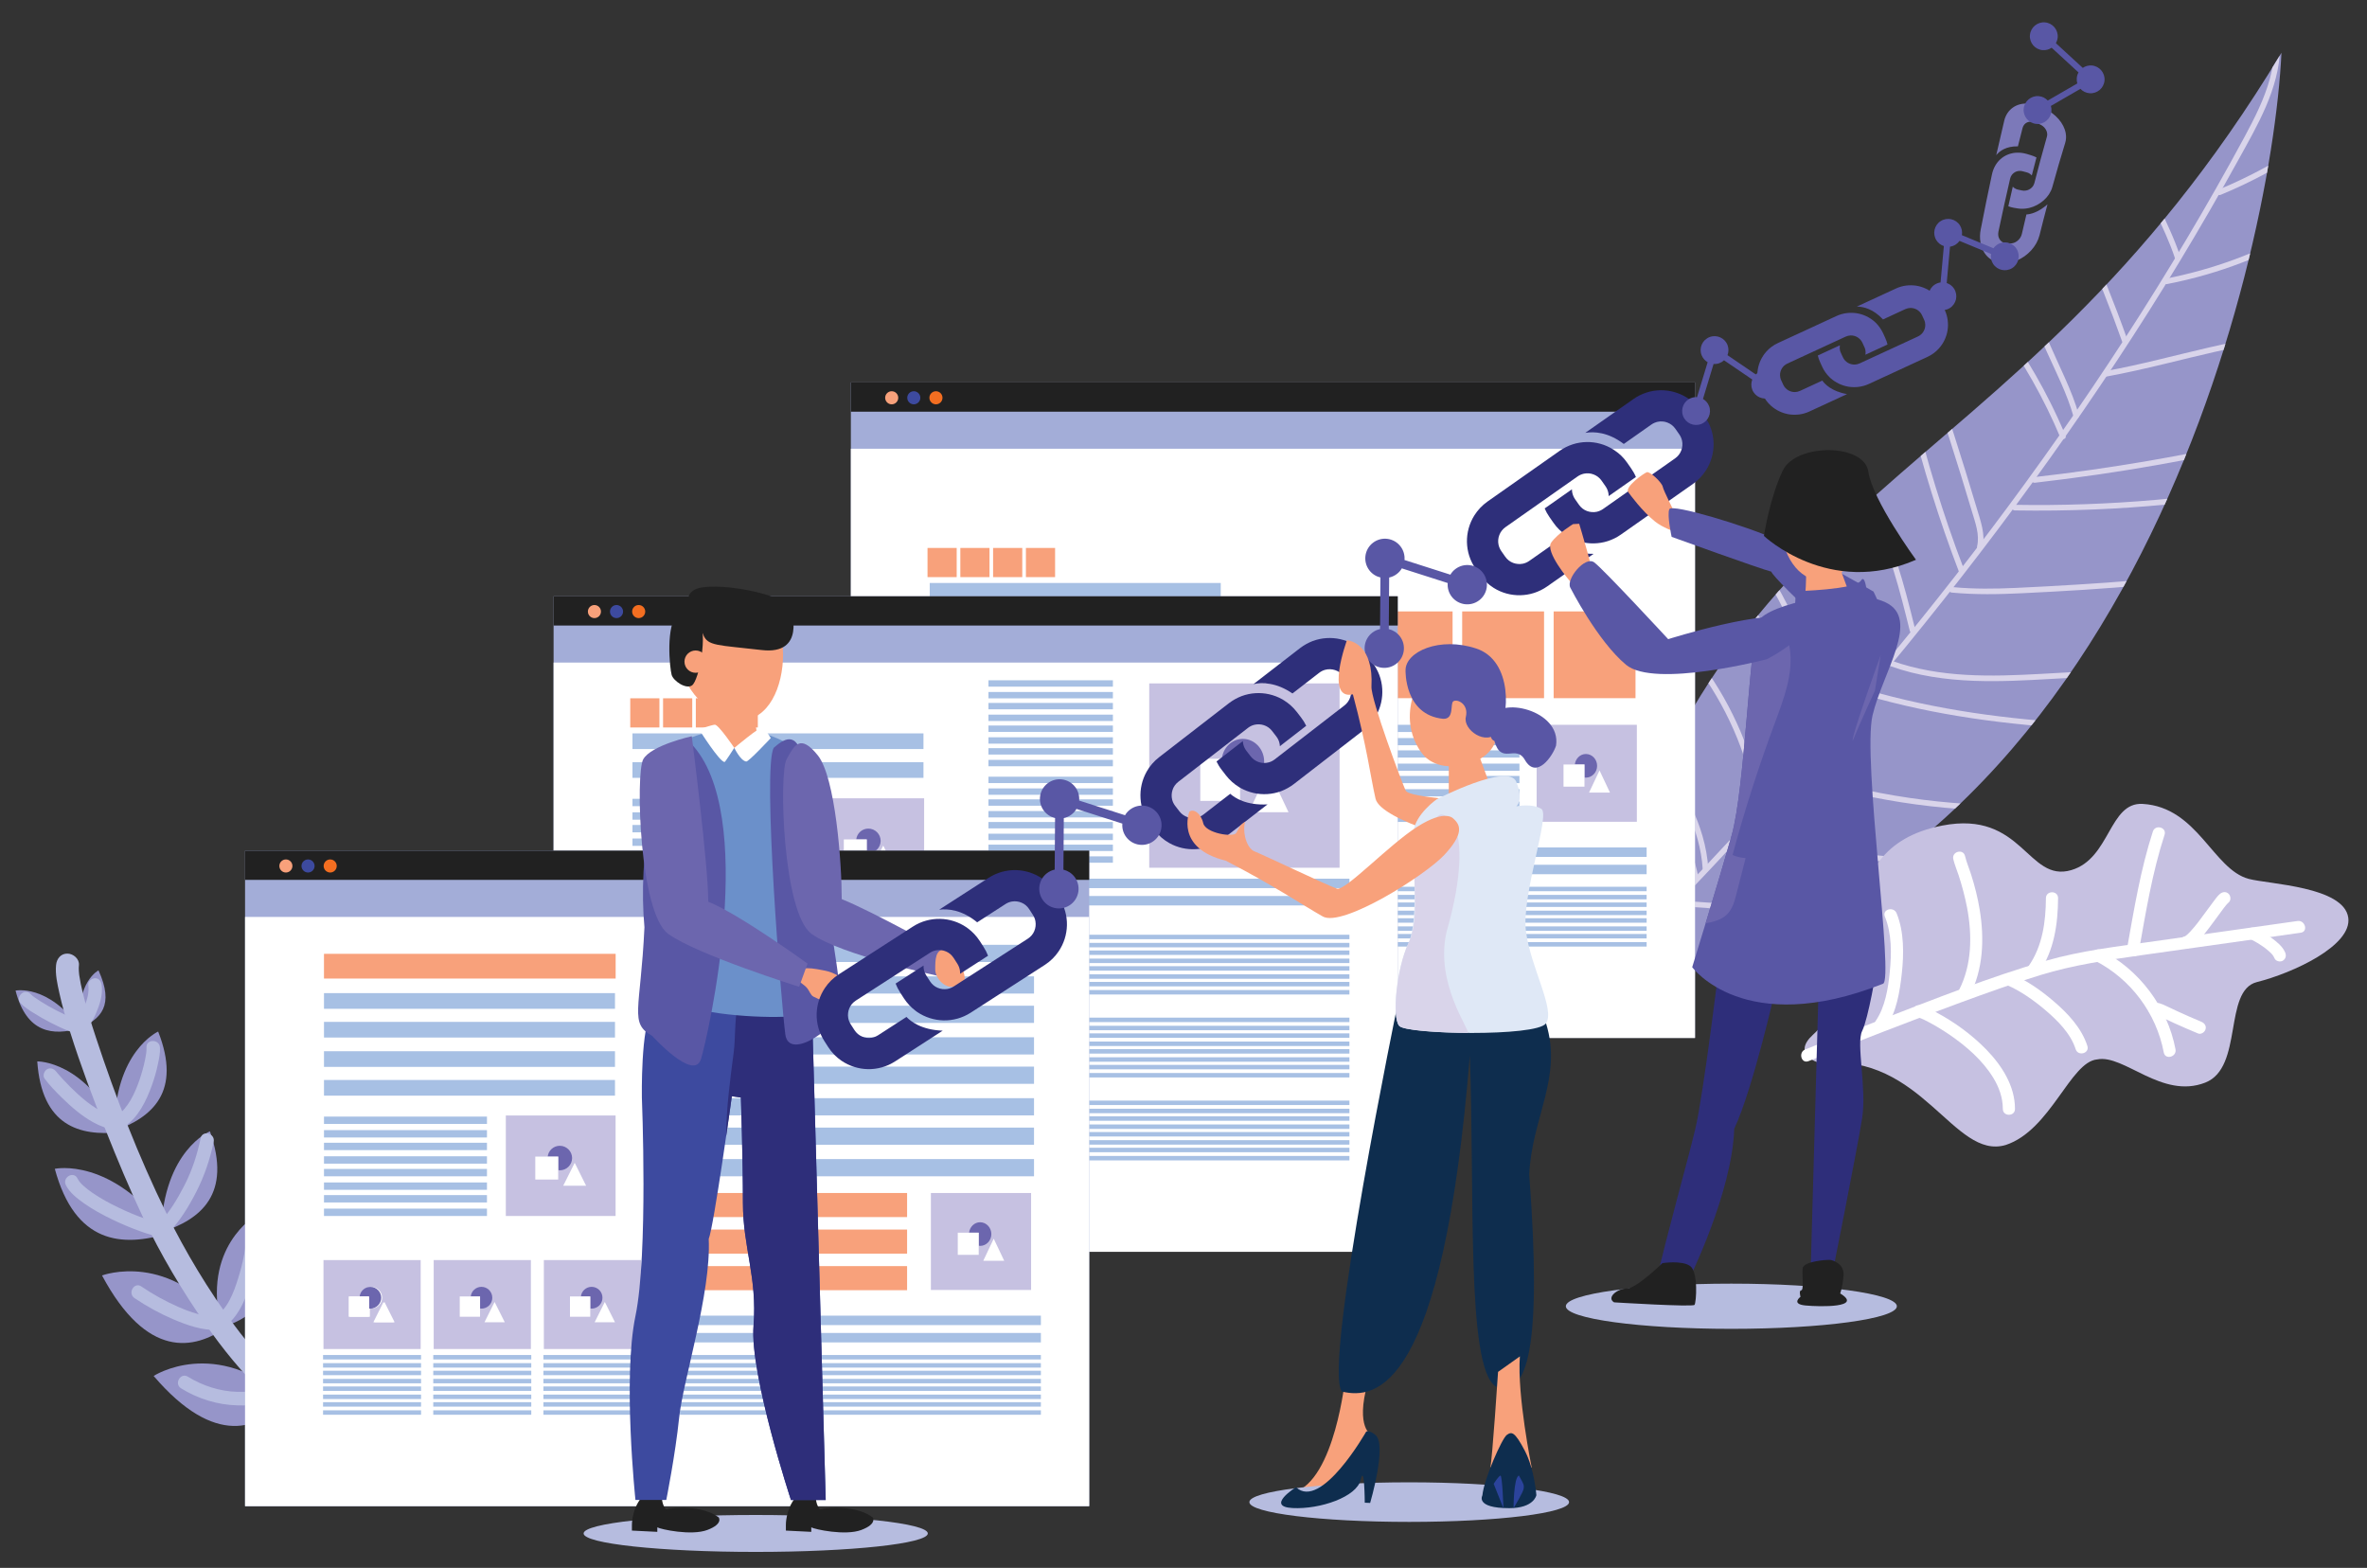
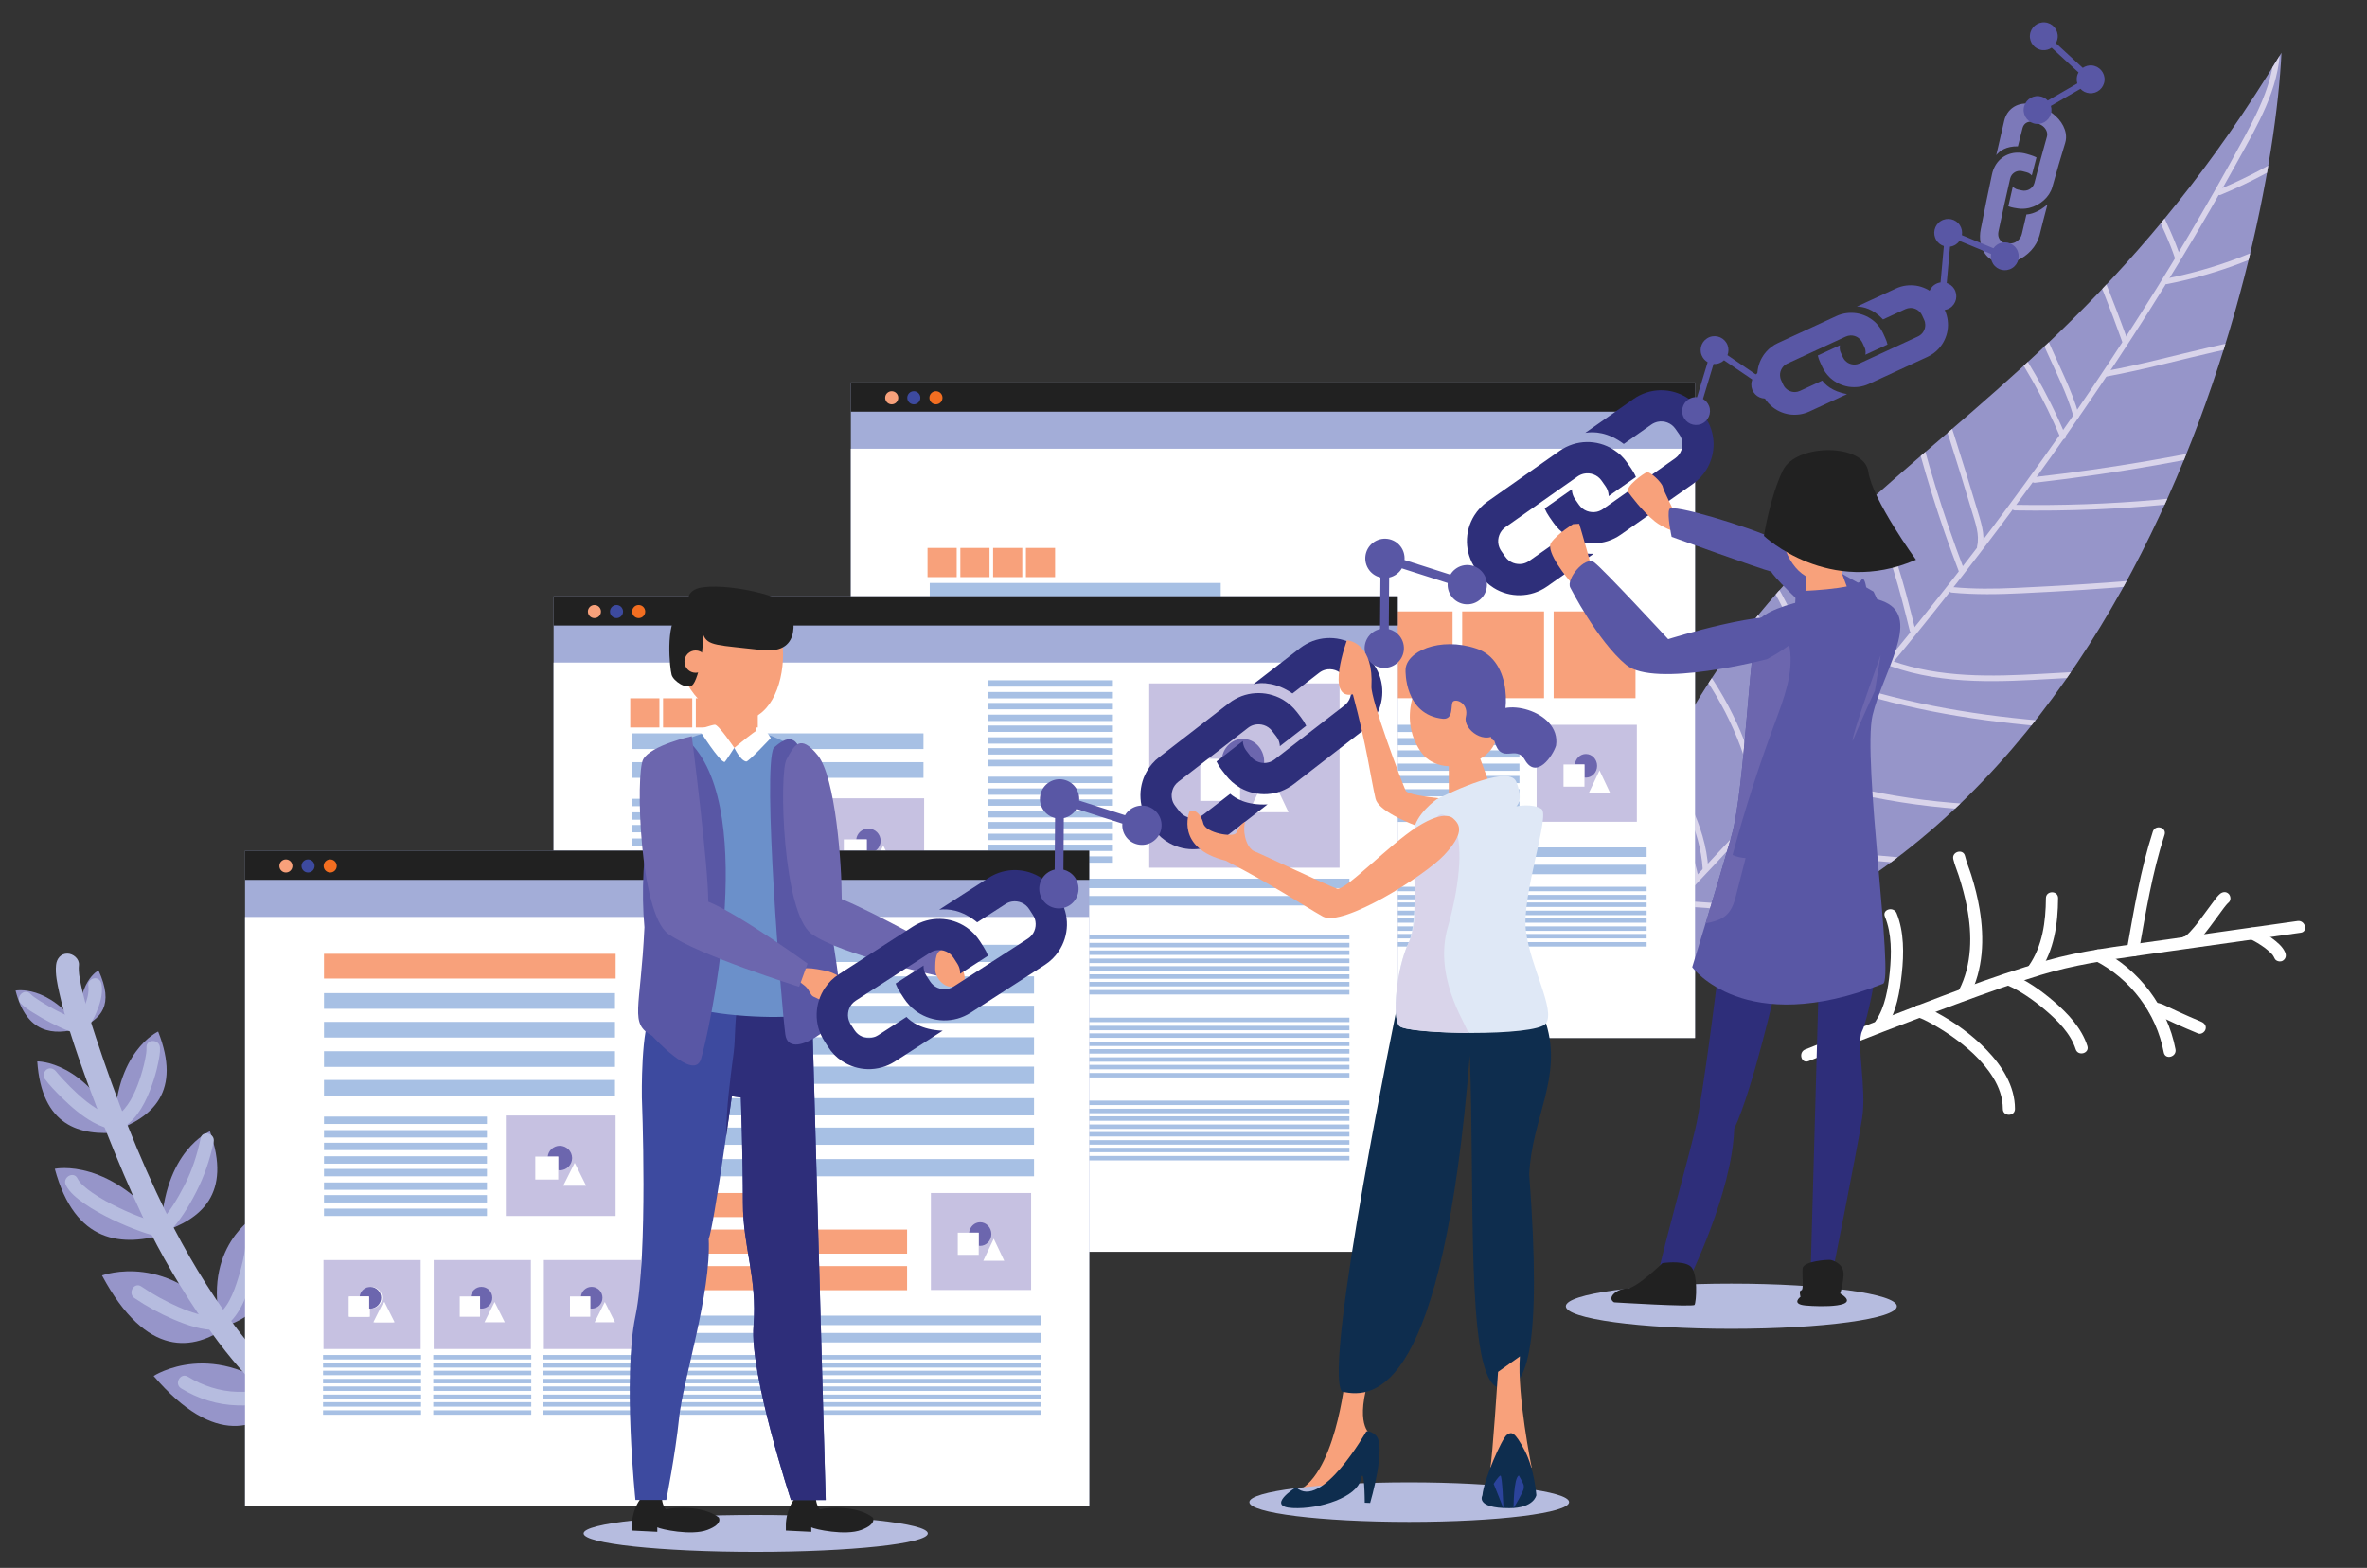
<svg xmlns="http://www.w3.org/2000/svg" xmlns:xlink="http://www.w3.org/1999/xlink" id="Layer_1" x="0px" y="0px" viewBox="0 0 430.61 285.21" style="enable-background:new 0 0 430.61 285.21;" xml:space="preserve">
  <rect x="0" y="0" width="430.61" height="285.21" fill="#333333" stroke="none" />
  <style type="text/css"> .st0{fill:#9695C9;} .st1{fill:#B6BCDF;} .st2{clip-path:url(#XMLID_2_);} .st3{fill:#D9D4EA;} .st4{fill:#C6C1E1;} .st5{fill:#FFFFFF;} .st6{fill:#A3ADD8;} .st7{fill:#212121;} .st8{fill:#F8A17B;} .st9{fill:#3D4A9F;} .st10{fill:#F36E21;} .st11{fill:#A7C0E4;} .st12{fill:#F8A17B;stroke:#F8A17B;stroke-width:0.808;stroke-miterlimit:10;} .st13{fill:#6C66AE;} .st14{fill:#F8A17B;stroke:#F8A17B;stroke-width:2.333;stroke-miterlimit:10;} .st15{fill:#2E2F7A;} .st16{fill:#2E2E7A;} .st17{fill:#5957A5;} .st18{fill:#0E2D4E;} .st19{fill:#2B439B;} .st20{fill:#DFE8F6;} .st21{fill:#5956A5;} .st22{fill:#6B90CA;} .st23{fill:#7C79B9;} </style>
  <g>
    <path class="st0" d="M9.97,212.62c0,0,10.37-2.28,20.66,11.73C22.17,226.94,13.66,226.25,9.97,212.62z" />
    <path class="st0" d="M38.19,205.8c0,0-8.44,3.44-8.89,18.35C36.55,221.86,42.22,217.23,38.19,205.8z" />
    <path class="st0" d="M6.78,193.08c0,0,8.82-0.19,14.96,12.89C14.42,206.72,7.59,204.79,6.78,193.08z" />
    <path class="st0" d="M28.77,187.65c0,0-8.05,3.62-7.95,18.07C27.75,203.25,33.08,198.57,28.77,187.65z" />
    <path class="st0" d="M2.83,180.2c0,0,5.93-1.23,11.69,6.84C9.68,188.46,4.83,188,2.83,180.2z" />
    <path class="st0" d="M17.92,176.52c0,0-4.05,1.99-3.53,10.56C18.42,185.39,20.82,182.86,17.92,176.52z" />
    <path class="st0" d="M18.56,232.02c0,0,12.46-4.7,22.75,9.31C35.3,245.68,26.69,247.21,18.56,232.02z" />
    <path class="st0" d="M46.53,221.13c0,0-9.96,5.74-6.25,20.28C46.47,239.78,52.21,234.88,46.53,221.13z" />
    <path class="st0" d="M27.95,250.3c0,0,11.16-7.27,24.22,4.21C47.23,260.05,39.15,263.39,27.95,250.3z" />
    <path class="st0" d="M60.94,231.7c0,0-12.27,5.18-10.07,22.42C58.23,253.13,65.52,248.31,60.94,231.7z" />
    <g>
      <g>
        <path class="st1" d="M10.2,175.54c-0.17,1.67,0.23,3.44,0.59,5.06c0.53,2.44,1.24,4.83,1.99,7.21c1.9,6.03,4.13,11.95,6.46,17.82 c2.12,5.33,4.33,10.64,6.78,15.82c3.22,6.8,7.14,13.4,11.45,19.56c3.04,4.35,6.39,8.5,10.21,12.19 c4.08,3.95,8.64,7.37,13.17,10.8c0.9,0.68,2.33,0.14,2.85-0.75c0.63-1.07,0.15-2.17-0.75-2.85c-3.88-2.93-7.76-5.88-11.33-9.2 c-3.32-3.09-6.32-6.51-9.01-10.15c-4.7-6.36-8.88-13.31-12.37-20.41c-5.03-10.24-9.21-21.05-12.78-31.88 c-0.89-2.7-1.74-5.43-2.41-8.19c-0.26-1.06-0.48-2.12-0.64-3.2c0.07,0.47,0,0.02-0.02-0.18c-0.02-0.2-0.04-0.4-0.05-0.59 c-0.02-0.35-0.02-0.7,0.02-1.04c0.11-1.12-1.04-2.09-2.09-2.09C11.06,173.45,10.31,174.41,10.2,175.54L10.2,175.54z" />
      </g>
    </g>
    <g>
      <g>
        <path class="st1" d="M50.28,252.29c-0.76,0.37-1.96,0.56-2.9,0.68c-1.38,0.18-2.79,0.25-4.19,0.22c-3.15-0.07-6.33-1.1-9-2.75 c-1.35-0.84-2.58,1.29-1.24,2.12c3.03,1.88,6.66,3.01,10.23,3.09c2.68,0.06,5.87-0.03,8.33-1.24 C52.93,253.71,51.69,251.59,50.28,252.29L50.28,252.29z" />
      </g>
    </g>
    <g>
      <g>
        <path class="st1" d="M57.85,236.23c-0.69,3.14-1.51,6.3-2.69,9.3c-0.97,2.47-2.38,4.92-4.58,6.49c-1.28,0.91-0.05,3.04,1.24,2.12 c2.54-1.81,4.21-4.37,5.4-7.21c1.35-3.21,2.25-6.64,2.99-10.04C60.56,235.34,58.19,234.69,57.85,236.23L57.85,236.23z" />
      </g>
    </g>
    <g>
      <g>
        <path class="st1" d="M39.52,239.47c-2.43,0.1-4.88-0.77-7.08-1.73c-2.35-1.03-4.61-2.28-6.73-3.72 c-1.31-0.89-2.54,1.24-1.24,2.12c2.25,1.52,4.64,2.83,7.14,3.89c2.48,1.05,5.18,2,7.91,1.89C41.1,241.86,41.1,239.4,39.52,239.47 L39.52,239.47z" />
      </g>
    </g>
    <g>
      <g>
        <path class="st1" d="M44.9,224.14c-0.13,2.85-0.73,5.73-1.59,8.45c-0.78,2.5-1.95,5.76-4.41,7.05c-1.4,0.73-0.16,2.85,1.24,2.12 c2.94-1.54,4.43-5.13,5.41-8.12c1-3.04,1.66-6.3,1.8-9.5C47.42,222.56,44.97,222.56,44.9,224.14L44.9,224.14z" />
      </g>
    </g>
    <g>
      <g>
        <path class="st1" d="M36.5,207.06c-0.64,3.02-1.54,5.83-2.95,8.57c-1.27,2.48-2.75,4.96-4.69,6.98c-1.1,1.14,0.64,2.88,1.74,1.74 c2.08-2.16,3.71-4.81,5.07-7.47c1.51-2.93,2.52-5.94,3.2-9.16C39.19,206.17,36.82,205.51,36.5,207.06L36.5,207.06z" />
      </g>
    </g>
    <g>
      <g>
        <path class="st1" d="M11.99,215.6c0.71,1.39,2.06,2.42,3.31,3.31c1.59,1.12,3.31,2.05,5.06,2.9c1.74,0.84,3.53,1.6,5.35,2.24 c1.2,0.42,2.49,0.87,3.77,0.91c1.58,0.05,1.58-2.41,0-2.45c-0.1,0-0.2-0.01-0.29-0.02c0.36,0.04,0,0-0.08-0.02 c-0.27-0.06-0.55-0.12-0.82-0.19c-0.65-0.17-1.3-0.38-1.93-0.6c-1.63-0.57-3.21-1.24-4.77-1.99c-1.65-0.79-3.26-1.66-4.77-2.7 c-0.59-0.4-1.15-0.83-1.67-1.31c-0.52-0.49-0.76-0.75-1.05-1.31C13.39,212.95,11.27,214.19,11.99,215.6L11.99,215.6z" />
      </g>
    </g>
    <g>
      <g>
        <path class="st1" d="M26.65,190.55c0.02,0.34-0.02,0.67-0.05,1.01c-0.01,0.07-0.05,0.36-0.01,0.06 c-0.02,0.11-0.03,0.21-0.05,0.32c-0.04,0.27-0.1,0.55-0.15,0.82c-0.26,1.27-0.61,2.52-1.03,3.74c-0.81,2.34-2.07,5.12-4.09,6.42 c-1.32,0.85-0.09,2.98,1.24,2.12c2.62-1.69,4.08-4.74,5.11-7.58c0.48-1.32,0.86-2.67,1.14-4.04c0.19-0.92,0.4-1.92,0.34-2.87 C29.01,188.98,26.56,188.97,26.65,190.55L26.65,190.55z" />
      </g>
    </g>
    <g>
      <g>
        <path class="st1" d="M8.11,196.21c0.9,1.21,1.98,2.32,3.05,3.38c1.75,1.72,3.66,3.39,5.82,4.58c1.19,0.66,2.45,1.14,3.82,1.27 c0.66,0.06,1.23-0.61,1.23-1.23c0-0.72-0.56-1.16-1.23-1.23c-0.15-0.02-0.15-0.01-0.01,0c-0.08-0.01-0.15-0.02-0.23-0.04 c-0.15-0.03-0.31-0.06-0.46-0.11c-0.32-0.09-0.63-0.19-0.93-0.32c0.15,0.06-0.26-0.12-0.3-0.14c-0.16-0.08-0.32-0.16-0.48-0.24 c-0.28-0.15-0.56-0.31-0.83-0.48c-1.27-0.78-2.32-1.64-3.43-2.65c-0.95-0.87-1.87-1.78-2.74-2.73c-0.3-0.33-0.59-0.66-0.88-0.99 c-0.1-0.12-0.19-0.23-0.29-0.35c-0.23-0.27,0.03,0.04,0.01,0.02c-0.4-0.53-1.06-0.8-1.68-0.44 C8.03,194.84,7.72,195.68,8.11,196.21L8.11,196.21z" />
      </g>
    </g>
    <g>
      <g>
        <path class="st1" d="M16.06,179.17c0.19,1.45-0.21,2.69-0.78,4.1c-0.03,0.08-0.06,0.15-0.09,0.23c0.05-0.12,0.05-0.12-0.01,0.01 c-0.06,0.13-0.12,0.27-0.19,0.4c-0.13,0.26-0.27,0.52-0.44,0.77c-0.04,0.06-0.08,0.12-0.13,0.18c0.08-0.1,0.08-0.1-0.01,0.01 c-0.1,0.1-0.2,0.2-0.3,0.31c-0.11,0.09-0.11,0.09,0,0.01c-0.06,0.04-0.11,0.08-0.17,0.12c-0.05,0.03-0.43,0.21-0.18,0.11 c-0.59,0.24-1.08,0.83-0.86,1.51c0.19,0.58,0.87,1.11,1.51,0.86c1.61-0.64,2.45-1.99,3.09-3.53c0.67-1.59,1.23-3.33,1-5.08 c-0.08-0.63-0.5-1.26-1.23-1.23C16.7,177.97,15.97,178.49,16.06,179.17L16.06,179.17z" />
      </g>
    </g>
    <g>
      <g>
        <path class="st1" d="M3.79,182.54c0.65,0.67,1.48,1.2,2.26,1.69c1.03,0.65,2.09,1.25,3.17,1.81c1.1,0.57,2.23,1.1,3.39,1.54 c0.73,0.28,1.63,0.64,2.43,0.55c0.66-0.07,1.23-0.51,1.23-1.23c0-0.61-0.56-1.3-1.23-1.23c-0.06,0.01-0.12,0.01-0.18,0.01 c-0.16,0-0.25,0.08,0.05,0.02c-0.13,0.03-0.35-0.07-0.47-0.1c-0.4-0.1-0.79-0.24-1.18-0.39c-0.13-0.05-0.26-0.1-0.38-0.15 c-0.13-0.05-0.13-0.05,0,0c-0.07-0.03-0.14-0.06-0.2-0.09c-0.25-0.11-0.49-0.22-0.73-0.33c-0.53-0.25-1.06-0.51-1.59-0.78 c-1.03-0.53-2.04-1.1-3.01-1.72c-0.4-0.26-0.8-0.52-1.19-0.8c-0.06-0.04-0.36-0.29-0.08-0.06c-0.06-0.05-0.12-0.09-0.17-0.14 c-0.13-0.11-0.25-0.22-0.37-0.34C4.43,179.67,2.69,181.4,3.79,182.54L3.79,182.54z" />
      </g>
    </g>
  </g>
  <g>
    <defs>
      <path id="XMLID_24_" d="M415.05,9.6c-1.82,38.31-28.68,156.95-126.52,169.49C311.77,83.38,364.51,93.23,415.05,9.6z" />
    </defs>
    <use xlink:href="#XMLID_24_" style="overflow:visible;fill:#9695C9;" />
    <clipPath id="XMLID_2_">
      <use xlink:href="#XMLID_24_" style="overflow:visible;" />
    </clipPath>
    <g class="st2">
      <path class="st3" d="M414.8,8.76c-0.19,7.42-4.11,14.02-7.6,20.34c-3.44,6.24-7.01,12.41-10.7,18.51 c-7.37,12.18-15.23,24.06-23.49,35.65c-8.31,11.67-17.03,23.04-26.09,34.14c-9.07,11.11-18.48,21.94-28.17,32.52 c-9.65,10.53-19.57,20.81-29.72,30.87c-1.28,1.27-2.56,2.53-3.84,3.79c-0.47,0.46-1.22-0.23-0.75-0.69 c10.15-9.96,20.1-20.13,29.77-30.55c9.64-10.38,19.01-21.01,28.07-31.9c9.08-10.93,17.84-22.12,26.2-33.61 c8.36-11.48,16.33-23.26,23.83-35.33c3.73-6,7.34-12.08,10.83-18.22c1.78-3.14,3.53-6.29,5.24-9.47 c1.79-3.34,3.53-6.76,4.54-10.42c0.5-1.82,0.8-3.68,0.85-5.57C413.8,8.16,414.82,8.11,414.8,8.76L414.8,8.76z" />
    </g>
    <g class="st2">
      <path class="st3" d="M395.7,47.05c-1.97-5.99-5.4-11.38-7.37-17.37c-0.55-1.67-0.97-3.38-1.21-5.12c-0.09-0.65,0.93-0.7,1.02-0.05 c0.89,6.2,4.11,11.7,6.61,17.34c0.71,1.6,1.37,3.23,1.92,4.89C396.87,47.37,395.9,47.68,395.7,47.05L395.7,47.05z" />
    </g>
    <g class="st2">
      <path class="st3" d="M386.08,62.18c-2.14-6.03-4.51-11.98-7.1-17.82c-0.73-1.65-1.48-3.3-2.25-4.94c-0.28-0.59,0.69-0.9,0.97-0.31 c2.71,5.79,5.21,11.69,7.48,17.67c0.64,1.69,1.26,3.39,1.87,5.09C387.27,62.48,386.3,62.79,386.08,62.18L386.08,62.18z" />
    </g>
    <g class="st2">
      <path class="st3" d="M377.23,75.81c-1.17-4.16-3.15-8-4.92-11.93c-1.76-3.91-3.22-7.95-4.36-12.09c-0.64-2.34-1.17-4.7-1.6-7.08 c-0.05-0.27,0.23-0.52,0.48-0.54c0.3-0.02,0.49,0.21,0.54,0.48c0.77,4.23,1.88,8.4,3.31,12.45c1.41,3.99,3.24,7.78,4.97,11.64 c0.98,2.2,1.89,4.43,2.54,6.75C378.38,76.12,377.41,76.44,377.23,75.81L377.23,75.81z" />
    </g>
    <g class="st2">
      <path class="st3" d="M374.81,79.56c-2.95-7.03-6.73-13.71-11.22-19.87c-1.27-1.74-2.6-3.45-3.99-5.1 c-0.18-0.21-0.05-0.57,0.15-0.7c0.25-0.17,0.53-0.06,0.7,0.15c4.93,5.91,9.17,12.39,12.6,19.27c0.97,1.95,1.88,3.93,2.72,5.94 C376.04,79.85,375.06,80.16,374.81,79.56L374.81,79.56z" />
    </g>
    <g class="st2">
      <path class="st3" d="M359.68,99.36c0.49-2.1-0.32-4.24-0.92-6.24c-0.66-2.21-1.33-4.42-2.01-6.63c-1.36-4.41-2.76-8.81-4.24-13.19 c-0.82-2.45-1.67-4.89-2.54-7.32c-0.22-0.62,0.75-0.93,0.97-0.31c3.17,8.85,6,17.82,8.69,26.83c0.68,2.27,1.59,4.7,1.04,7.09 C360.52,100.21,359.53,100,359.68,99.36L359.68,99.36z" />
    </g>
    <g class="st2">
      <path class="st3" d="M356.37,103.99c-3.58-9.37-6.58-18.97-8.96-28.71c-0.67-2.73-1.29-5.48-1.86-8.23 c-0.13-0.64,0.84-0.95,0.97-0.31c2.04,9.82,4.69,19.52,7.94,29.01c0.91,2.66,1.87,5.31,2.88,7.94 C357.57,104.29,356.6,104.6,356.37,103.99L356.37,103.99z" />
    </g>
    <g class="st2">
      <path class="st3" d="M347.44,114.78c-1.83-7.36-3.68-14.84-7.21-21.6c-0.98-1.88-2.1-3.7-3.35-5.41 c-0.39-0.53,0.47-1.08,0.86-0.55c4.53,6.19,7.06,13.54,9.04,20.87c0.57,2.12,1.1,4.24,1.63,6.37 C348.56,115.1,347.6,115.42,347.44,114.78L347.44,114.78z" />
    </g>
    <g class="st2">
      <path class="st3" d="M332.74,132.81c-2.09-8.17-5.14-16.09-9.1-23.53c-1.12-2.11-2.32-4.18-3.59-6.21 c-0.35-0.56,0.51-1.11,0.86-0.55c4.5,7.23,8.14,15,10.79,23.09c0.75,2.27,1.41,4.57,2.01,6.89 C333.87,133.13,332.9,133.44,332.74,132.81L332.74,132.81z" />
    </g>
    <g class="st2">
      <path class="st3" d="M329.9,135.93c-1.11-6.8-3.72-13.34-7.57-19.05c-1.08-1.6-2.25-3.14-3.52-4.59 c-0.43-0.49,0.26-1.24,0.69-0.75c4.64,5.34,8.1,11.65,10.08,18.44c0.57,1.94,1,3.91,1.33,5.9 C331.02,136.52,330,136.57,329.9,135.93L329.9,135.93z" />
    </g>
    <g class="st2">
      <path class="st3" d="M319.67,147.43c-0.69-4.5-1.92-8.91-3.63-13.13c-1.71-4.22-3.92-8.24-6.55-11.95c-1.5-2.11-3.13-4.11-4.89-6 c-0.44-0.48,0.24-1.23,0.69-0.75c3.18,3.41,5.97,7.18,8.27,11.24c2.3,4.05,4.14,8.38,5.44,12.85c0.73,2.52,1.3,5.09,1.69,7.68 C320.78,148.02,319.77,148.07,319.67,147.43L319.67,147.43z" />
    </g>
    <g class="st2">
      <path class="st3" d="M309.76,158.11c-0.46-7.39-4.2-14-8.45-19.87c-1.28-1.77-2.62-3.49-3.97-5.21c-0.4-0.52,0.46-1.06,0.86-0.55 c4.67,5.98,9.4,12.21,11.53,19.62c0.56,1.94,0.92,3.94,1.05,5.96C310.82,158.72,309.8,158.77,309.76,158.11L309.76,158.11z" />
    </g>
    <g class="st2">
      <path class="st3" d="M308,159.87c-1.19-5.92-3.88-11.53-7.79-16.14c-1.11-1.31-2.31-2.53-3.6-3.67c-0.49-0.43,0.2-1.18,0.69-0.75 c4.64,4.1,8.2,9.4,10.28,15.23c0.58,1.64,1.04,3.31,1.39,5.02C309.09,160.2,308.12,160.52,308,159.87L308,159.87z" />
    </g>
    <g class="st2">
      <path class="st3" d="M383.16,67.48c6.32-1.15,12.53-2.85,18.79-4.29c6.09-1.4,12.28-2.56,18.54-2.73 c3.49-0.1,6.99,0.12,10.43,0.76c0.64,0.12,0.43,1.11-0.22,0.99c-6.1-1.13-12.35-0.88-18.46,0.02c-6.25,0.91-12.38,2.5-18.51,3.98 c-3.49,0.84-6.99,1.64-10.52,2.29c-0.27,0.05-0.52-0.23-0.54-0.48C382.66,67.71,382.89,67.53,383.16,67.48L383.16,67.48z" />
    </g>
    <g class="st2">
      <path class="st3" d="M393.89,50.71c8.61-1.66,16.93-4.72,24.55-9.06c2.16-1.23,4.27-2.56,6.3-3.99c0.54-0.38,1.08,0.48,0.55,0.86 c-7.25,5.07-15.34,8.94-23.83,11.41c-2.39,0.69-4.81,1.28-7.25,1.75C393.57,51.81,393.25,50.84,393.89,50.71L393.89,50.71z" />
    </g>
    <g class="st2">
      <path class="st3" d="M403.65,34.48c5.66-2.34,11.06-5.28,16.1-8.76c0.54-0.37,1.09,0.49,0.55,0.86 c-5.11,3.53-10.59,6.5-16.33,8.87C403.35,35.71,403.05,34.73,403.65,34.48L403.65,34.48z" />
    </g>
    <g class="st2">
      <path class="st3" d="M370.1,86.79c6.9-0.78,13.77-1.76,20.61-2.93c6.82-1.17,13.61-2.53,20.36-4.08c3.8-0.87,7.59-1.81,11.36-2.81 c0.63-0.17,0.95,0.8,0.31,0.97c-6.74,1.78-13.52,3.36-20.35,4.76c-6.82,1.39-13.67,2.59-20.56,3.6 c-3.89,0.57-7.78,1.07-11.68,1.52C369.51,87.88,369.46,86.86,370.1,86.79L370.1,86.79z" />
    </g>
    <g class="st2">
      <path class="st3" d="M355.24,106.8c3.8,0.37,7.63,0.32,11.44,0.15c3.69-0.16,7.39-0.38,11.08-0.6c7.29-0.44,14.59-1.01,21.82-2.12 c4.07-0.62,8.11-1.43,12.09-2.47c0.63-0.17,0.95,0.8,0.31,0.97c-7.13,1.86-14.44,2.96-21.77,3.68c-7.39,0.73-14.82,1.13-22.24,1.5 c-4.32,0.21-8.64,0.3-12.95-0.12C354.37,107.74,354.6,106.74,355.24,106.8L355.24,106.8z" />
    </g>
    <g class="st2">
      <path class="st3" d="M366.46,91.83c8.59,0.15,17.18-0.15,25.74-0.9c8.56-0.75,17.09-1.95,25.53-3.6c4.73-0.93,9.43-1.99,14.1-3.19 c0.63-0.16,0.95,0.81,0.31,0.97c-8.36,2.15-16.83,3.87-25.37,5.13c-8.5,1.26-17.06,2.07-25.64,2.43 c-4.87,0.2-9.74,0.26-14.61,0.18C365.87,92.83,365.81,91.81,366.46,91.83L366.46,91.83z" />
    </g>
    <g class="st2">
      <path class="st3" d="M344.22,120.22c8.71,3.12,18.1,2.87,27.2,2.36c9.38-0.53,18.76-1.06,28.15-1.49 c5.32-0.24,10.64-0.46,15.97-0.66c0.66-0.02,0.71,0.99,0.05,1.02c-9.47,0.35-18.94,0.78-28.4,1.27 c-4.72,0.25-9.44,0.52-14.16,0.79c-4.62,0.27-9.26,0.51-13.89,0.34c-5.14-0.19-10.28-0.9-15.14-2.64 C343.4,120.99,343.61,120,344.22,120.22L344.22,120.22z" />
    </g>
    <g class="st2">
      <path class="st3" d="M339.58,125.47c6.32,1.84,12.77,3.2,19.28,4.18c6.58,0.99,13.2,1.6,19.84,1.98c6.6,0.38,13.2,0.53,19.81,0.59 c6.62,0.07,13.24,0.05,19.85,0.1c6.65,0.05,13.3,0.17,19.94,0.5c0.82,0.04,1.64,0.09,2.47,0.13c0.65,0.04,0.71,1.06,0.05,1.02 c-6.64-0.39-13.29-0.54-19.93-0.61c-6.65-0.07-13.3-0.06-19.95-0.11c-6.64-0.05-13.28-0.16-19.92-0.49 c-6.63-0.33-13.26-0.87-19.85-1.76c-6.55-0.89-13.06-2.13-19.45-3.87c-0.79-0.21-1.58-0.44-2.37-0.67 C338.74,126.28,338.95,125.29,339.58,125.47L339.58,125.47z" />
    </g>
    <g class="st2">
      <path class="st3" d="M326.66,140.31c6.74,2.19,13.67,3.8,20.68,4.83c7,1.03,14.08,1.46,21.14,1.3c3.99-0.09,7.98-0.37,11.95-0.83 c0.65-0.08,0.7,0.94,0.05,1.02c-7.09,0.83-14.25,1.07-21.39,0.69c-7.07-0.37-14.11-1.32-21.03-2.85 c-3.93-0.87-7.81-1.93-11.63-3.17C325.82,141.1,326.04,140.1,326.66,140.31L326.66,140.31z" />
    </g>
    <g class="st2">
      <path class="st3" d="M315.44,152.28c6.64,1.07,13.31,1.97,20,2.71c6.7,0.73,13.41,1.3,20.14,1.69c3.77,0.22,7.55,0.38,11.33,0.5 c0.65,0.02,0.71,1.04,0.05,1.02c-6.78-0.2-13.56-0.58-20.32-1.12c-6.72-0.54-13.43-1.25-20.12-2.14c-3.78-0.5-7.54-1.05-11.3-1.66 C314.58,153.17,314.8,152.18,315.44,152.28L315.44,152.28z" />
    </g>
    <g class="st2">
      <path class="st3" d="M305.27,163.81c7.31,0.49,14.61,0.98,21.9,1.66c7.26,0.68,14.5,1.57,21.68,2.85 c4.04,0.72,8.06,1.57,12.04,2.58c0.63,0.16,0.42,1.16-0.22,0.99c-7.04-1.78-14.19-3.06-21.39-4.03 c-7.22-0.97-14.48-1.64-21.74-2.18c-4.07-0.31-8.15-0.58-12.23-0.85C304.68,164.79,304.62,163.77,305.27,163.81L305.27,163.81z" />
    </g>
  </g>
  <g>
-     <path class="st4" d="M331.39,193.4c18.3-1.88,24.03,17.73,33.51,14.88c8.16-2.69,11.73-15.13,16.62-15.56 c4.9-0.99,11.76,7.3,19.66,4.22c7-2.73,3.24-16.74,9.4-18.29c6.53-1.64,17.35-6.62,16.62-11.72c-0.8-5.67-14.46-6.08-18.1-7.05 c-6.52-1.73-9.29-13.06-19.3-13.64c-6.14-0.36-5.88,9.95-12.98,12.04c-8,2.36-8.81-10.95-23.48-8.1 c-21.91,4.26-11.88,27.44-23.53,38.06C326.08,191.65,330.3,193.33,331.39,193.4z" />
    <g>
      <g>
        <path class="st5" d="M417.97,167.54c-8.65,1.22-17.3,2.44-25.95,3.67c-6.63,0.94-13.37,1.7-19.82,3.56 c-10.22,2.96-20.18,6.92-30.09,10.75c-4.57,1.77-9.13,3.57-13.69,5.38c-1.31,0.52-0.74,2.66,0.59,2.13 c9.17-3.65,18.37-7.25,27.64-10.65c4.83-1.77,9.68-3.52,14.6-5.02c5.94-1.82,12.07-2.71,18.2-3.58c9.7-1.37,19.4-2.74,29.11-4.11 C419.96,169.47,419.36,167.34,417.97,167.54L417.97,167.54z" />
      </g>
    </g>
    <g>
      <g>
        <path class="st5" d="M409.26,170.77c0.98,0.47,1.91,1.03,2.78,1.67c0.05,0.03,0.09,0.07,0.14,0.11c0.17,0.13-0.08-0.07,0.02,0.02 c0.1,0.08,0.21,0.16,0.31,0.25c0.18,0.15,0.37,0.31,0.54,0.48c0.1,0.09,0.19,0.19,0.28,0.29c0.04,0.04,0.07,0.08,0.1,0.12 c0.14,0.15-0.08-0.12,0-0.01c0.14,0.21,0.27,0.42,0.37,0.65c0.23,0.53,1.05,0.7,1.51,0.4c0.55-0.36,0.65-0.95,0.4-1.51 c-0.48-1.1-1.48-1.88-2.41-2.58c-0.91-0.69-1.89-1.28-2.92-1.78c-0.52-0.25-1.22-0.16-1.51,0.4 C408.6,169.75,408.7,170.5,409.26,170.77L409.26,170.77z" />
      </g>
    </g>
    <g>
      <g>
        <path class="st5" d="M381.11,174.75c6.5,3.31,11.17,9.55,12.53,16.71c0.27,1.4,2.4,0.81,2.13-0.59 c-1.46-7.67-6.59-14.49-13.55-18.03C380.96,172.19,379.84,174.1,381.11,174.75L381.11,174.75z" />
      </g>
    </g>
    <g>
      <g>
        <path class="st5" d="M397.98,172.51c0.64-0.14,1.19-0.62,1.65-1.06c0.56-0.53,1.05-1.12,1.53-1.72c1.12-1.4,2.14-2.87,3.22-4.31 c0.06-0.08,0.12-0.16,0.18-0.24c0.19-0.25-0.09,0.11,0.06-0.08c0.1-0.13,0.21-0.26,0.31-0.39c0.16-0.19,0.32-0.38,0.51-0.54 c0.46-0.38,0.4-1.17,0-1.57c-0.46-0.46-1.1-0.38-1.57,0c-0.43,0.36-0.77,0.84-1.1,1.28c-0.47,0.61-0.92,1.23-1.37,1.85 c-0.51,0.71-1.03,1.41-1.56,2.1c0.13-0.17-0.04,0.05-0.08,0.1c-0.07,0.08-0.13,0.17-0.2,0.25c-0.13,0.16-0.26,0.32-0.39,0.48 c-0.24,0.29-0.49,0.58-0.75,0.85c-0.13,0.14-0.26,0.27-0.4,0.4c-0.06,0.06-0.13,0.12-0.19,0.17c-0.02,0.02-0.05,0.04-0.07,0.06 c-0.14,0.13,0.02-0.07,0.06-0.04c-0.01-0.01-0.29,0.19-0.32,0.22c-0.04,0.02-0.26,0.13-0.05,0.03c0.19-0.09,0.01-0.01-0.05,0 c-0.58,0.13-0.93,0.8-0.77,1.36C396.79,172.34,397.4,172.64,397.98,172.51L397.98,172.51z" />
      </g>
    </g>
    <g>
      <g>
        <path class="st5" d="M349.09,185.09c-0.37-0.05-0.11-0.01,0.06,0.05c0.1,0.04,0.53,0.2,0.29,0.1c0.47,0.2,0.92,0.42,1.37,0.66 c1.34,0.7,2.64,1.5,3.89,2.35c3.04,2.09,5.98,4.64,7.92,7.81c1.05,1.72,1.74,3.62,1.74,5.66c0,1.42,2.21,1.43,2.21,0 c0-4.21-2.41-7.91-5.25-10.83c-2.62-2.68-5.74-4.95-9.04-6.72c-0.99-0.53-2.06-1.15-3.19-1.3c-0.6-0.08-1.1,0.57-1.11,1.11 C347.98,184.64,348.5,185.01,349.09,185.09L349.09,185.09z" />
      </g>
    </g>
    <g>
      <g>
        <path class="st5" d="M355.35,156.3c0.24,1.02,0.67,2,0.99,2.99c0.61,1.88,1.12,3.8,1.5,5.74c0.96,5.03,0.93,10.44-1.46,15.09 c-0.65,1.27,1.26,2.39,1.91,1.12c2.52-4.91,2.74-10.46,1.85-15.82c-0.35-2.12-0.88-4.22-1.53-6.27 c-0.36-1.14-0.85-2.27-1.13-3.44C357.15,154.33,355.02,154.91,355.35,156.3L355.35,156.3z" />
      </g>
    </g>
    <g>
      <g>
        <path class="st5" d="M372.2,163.38c-0.03,4.29-0.62,8.7-3.11,12.3c-0.81,1.18,1.11,2.28,1.91,1.12c2.7-3.91,3.38-8.77,3.41-13.42 C374.42,161.96,372.21,161.96,372.2,163.38L372.2,163.38z" />
      </g>
    </g>
    <g>
      <g>
        <path class="st5" d="M342.9,166.73c1.28,3.14,1.22,6.78,0.89,10.09c-0.29,2.95-0.84,6.38-2.55,8.88 c-0.81,1.18,1.11,2.29,1.91,1.12c1.89-2.76,2.47-6.48,2.83-9.73c0.39-3.57,0.43-7.57-0.94-10.95 C344.51,164.83,342.37,165.4,342.9,166.73L342.9,166.73z" />
      </g>
    </g>
    <g>
      <g>
        <path class="st5" d="M391.65,151.27c-2.25,6.94-3.42,14.16-4.7,21.32c-0.25,1.39,1.88,1.99,2.13,0.59 c1.28-7.16,2.44-14.38,4.7-21.32C394.23,150.5,392.09,149.91,391.65,151.27L391.65,151.27z" />
      </g>
    </g>
    <g>
      <g>
        <path class="st5" d="M365.16,179.23c2.28,0.94,4.87,2.76,6.9,4.49c2.24,1.91,4.63,4.26,5.55,7.14c0.43,1.35,2.57,0.77,2.13-0.59 c-1.04-3.26-3.57-5.94-6.12-8.12c-2.36-2.02-4.99-3.87-7.87-5.06c-0.55-0.23-1.22,0.25-1.36,0.77 C364.21,178.51,364.61,179,365.16,179.23L365.16,179.23z" />
      </g>
    </g>
    <g>
      <g>
        <path class="st5" d="M392.21,184.57c-0.15,0.02,0.21,0.09,0.22,0.09c0.07,0.02,0.18,0.08,0.25,0.11 c0.34,0.16,0.68,0.33,1.02,0.49c0.66,0.31,1.32,0.62,1.98,0.92c1.39,0.63,2.79,1.24,4.2,1.82c0.55,0.23,1.22-0.25,1.36-0.77 c0.18-0.64-0.22-1.13-0.77-1.36c-1.43-0.6-2.85-1.22-4.26-1.87c-0.71-0.33-1.42-0.66-2.13-1c-0.83-0.4-1.54-0.7-2.47-0.57 c-0.59,0.08-0.92,0.84-0.77,1.36C391.02,184.43,391.61,184.65,392.21,184.57L392.21,184.57z" />
      </g>
    </g>
  </g>
  <g>
    <rect x="154.79" y="69.57" class="st6" width="153.57" height="119.24" />
    <rect x="154.79" y="81.63" class="st5" width="153.57" height="107.19" />
    <rect x="154.79" y="69.57" class="st7" width="153.57" height="5.32" />
    <circle class="st8" cx="162.22" cy="72.36" r="1.19" />
    <circle class="st9" cx="166.24" cy="72.36" r="1.19" />
    <circle class="st10" cx="170.27" cy="72.36" r="1.19" />
    <g>
      <g>
        <g>
          <rect x="169.14" y="106.05" class="st11" width="52.94" height="2.85" />
          <rect x="169.14" y="111.29" class="st11" width="52.94" height="2.85" />
        </g>
        <g>
          <g>
            <rect x="169.14" y="117.95" class="st11" width="29.65" height="1.34" />
            <rect x="169.14" y="120.41" class="st11" width="29.65" height="1.34" />
          </g>
          <g>
            <rect x="169.14" y="122.71" class="st11" width="29.65" height="1.34" />
            <rect x="169.14" y="125.17" class="st11" width="29.65" height="1.34" />
          </g>
          <g>
            <rect x="169.14" y="127.47" class="st11" width="29.65" height="1.34" />
            <rect x="169.14" y="129.93" class="st11" width="29.65" height="1.34" />
          </g>
          <g>
            <rect x="169.14" y="132.22" class="st11" width="29.65" height="1.34" />
            <rect x="169.14" y="134.69" class="st11" width="29.65" height="1.34" />
          </g>
        </g>
        <rect x="169.14" y="100.08" class="st12" width="4.5" height="4.5" />
        <rect x="175.11" y="100.08" class="st12" width="4.5" height="4.5" />
        <rect x="181.07" y="100.08" class="st12" width="4.5" height="4.5" />
        <rect x="187.04" y="100.08" class="st12" width="4.5" height="4.5" />
      </g>
      <g>
        <g>
          <rect x="168.98" y="161.31" class="st11" width="17.83" height="0.81" />
          <rect x="168.98" y="162.79" class="st11" width="17.83" height="0.81" />
          <rect x="168.98" y="164.17" class="st11" width="17.83" height="0.81" />
          <rect x="168.98" y="165.66" class="st11" width="17.83" height="0.81" />
          <rect x="168.98" y="167.04" class="st11" width="17.83" height="0.81" />
          <rect x="168.98" y="168.52" class="st11" width="17.83" height="0.81" />
          <rect x="168.98" y="169.9" class="st11" width="17.83" height="0.81" />
          <rect x="168.98" y="171.38" class="st11" width="17.83" height="0.81" />
        </g>
        <path class="st4" d="M186.73,144.05h-17.68v16.18h17.68V144.05z M177.49,152.84v1.52h-3.69v-3.69h2 c0.11-0.98,0.94-1.75,1.95-1.75c1.09,0,1.97,0.88,1.97,1.97c0,1.09-0.88,1.97-1.97,1.97 C177.66,152.87,177.57,152.85,177.49,152.84z M178.29,155.36l1.85-3.69l1.85,3.69H178.29z" />
        <path class="st13" d="M179.55,150.89c0-1.09-0.88-1.97-1.97-1.97c-1.01,0-1.84,0.76-1.95,1.75h1.7v2.18 c0.08,0.01,0.17,0.03,0.25,0.03C178.67,152.87,179.55,151.98,179.55,150.89z" />
        <polygon class="st5" points="175.63,150.67 173.63,150.67 173.63,154.36 177.33,154.36 177.33,152.84 177.33,150.67 " />
        <polygon class="st5" points="178.13,155.36 181.82,155.36 179.98,151.66 " />
      </g>
      <g>
        <g>
          <g>
            <rect x="189.02" y="161.31" class="st11" width="17.83" height="0.81" />
            <rect x="189.02" y="162.79" class="st11" width="17.83" height="0.81" />
          </g>
          <g>
            <rect x="189.02" y="164.17" class="st11" width="17.83" height="0.81" />
            <rect x="189.02" y="165.66" class="st11" width="17.83" height="0.81" />
          </g>
          <g>
            <rect x="189.02" y="167.04" class="st11" width="17.83" height="0.81" />
            <rect x="189.02" y="168.52" class="st11" width="17.83" height="0.81" />
          </g>
          <g>
            <rect x="189.02" y="169.9" class="st11" width="17.83" height="0.81" />
            <rect x="189.02" y="171.38" class="st11" width="17.83" height="0.81" />
          </g>
        </g>
        <g>
          <rect x="189.1" y="144.05" class="st4" width="17.68" height="16.18" />
          <g>
            <g>
              <path class="st13" d="M197.79,148.92c-1.01,0-1.84,0.76-1.95,1.75h1.7v2.18c0.08,0.01,0.17,0.03,0.25,0.03 c1.09,0,1.97-0.88,1.97-1.97C199.76,149.8,198.88,148.92,197.79,148.92z" />
              <polygon class="st5" points="195.84,150.67 193.84,150.67 193.84,154.36 197.54,154.36 197.54,152.84 197.54,150.67 " />
            </g>
            <polygon class="st5" points="202.04,155.36 198.34,155.36 200.19,151.66 " />
          </g>
        </g>
      </g>
      <g>
        <g>
          <g>
            <rect x="209.07" y="161.31" class="st11" width="17.83" height="0.81" />
            <rect x="209.07" y="162.79" class="st11" width="17.83" height="0.81" />
          </g>
          <g>
            <rect x="209.07" y="164.17" class="st11" width="17.83" height="0.81" />
            <rect x="209.07" y="165.66" class="st11" width="17.83" height="0.81" />
          </g>
          <g>
            <rect x="209.07" y="167.04" class="st11" width="17.83" height="0.81" />
            <rect x="209.07" y="168.52" class="st11" width="17.83" height="0.81" />
          </g>
          <g>
            <rect x="209.07" y="169.9" class="st11" width="17.83" height="0.81" />
            <rect x="209.07" y="171.38" class="st11" width="17.83" height="0.81" />
          </g>
        </g>
        <g>
          <rect x="209.15" y="144.05" class="st4" width="17.68" height="16.18" />
          <g>
            <g>
              <path class="st13" d="M217.84,148.92c-1.01,0-1.84,0.76-1.95,1.75h1.7v2.18c0.08,0.01,0.17,0.03,0.25,0.03 c1.09,0,1.97-0.88,1.97-1.97C219.81,149.8,218.93,148.92,217.84,148.92z" />
              <polygon class="st5" points="215.89,150.67 213.89,150.67 213.89,154.36 217.58,154.36 217.58,152.84 217.58,150.67 " />
            </g>
            <polygon class="st5" points="222.08,155.36 218.39,155.36 220.24,151.66 " />
          </g>
        </g>
      </g>
      <g>
        <rect x="233.89" y="154.16" class="st11" width="65.67" height="1.72" />
        <rect x="233.89" y="157.31" class="st11" width="65.67" height="1.72" />
      </g>
      <g>
        <rect x="233.89" y="145.15" class="st8" width="5.41" height="4.38" />
        <rect x="241.07" y="145.15" class="st8" width="5.41" height="4.38" />
      </g>
      <g>
        <rect x="233.89" y="138.5" class="st8" width="5.41" height="4.38" />
        <rect x="241.07" y="138.5" class="st8" width="5.41" height="4.38" />
      </g>
      <g>
        <rect x="233.89" y="131.85" class="st8" width="5.41" height="4.38" />
        <rect x="241.07" y="131.85" class="st8" width="5.41" height="4.38" />
      </g>
      <g>
        <g>
          <rect x="233.89" y="161.31" class="st11" width="65.67" height="0.81" />
          <rect x="233.89" y="162.79" class="st11" width="65.67" height="0.81" />
        </g>
        <g>
          <rect x="233.89" y="164.17" class="st11" width="65.67" height="0.81" />
          <rect x="233.89" y="165.66" class="st11" width="65.67" height="0.81" />
        </g>
        <g>
          <rect x="233.89" y="167.04" class="st11" width="65.67" height="0.81" />
          <rect x="233.89" y="168.52" class="st11" width="65.67" height="0.81" />
        </g>
        <g>
          <rect x="233.89" y="169.9" class="st11" width="65.67" height="0.81" />
          <rect x="233.89" y="171.38" class="st11" width="65.67" height="0.81" />
        </g>
      </g>
      <g>
        <rect x="202.23" y="117.75" class="st4" width="19.97" height="18.28" />
        <g>
          <g>
            <path class="st13" d="M212.05,123.26c-1.14,0-2.08,0.86-2.2,1.97h1.92v2.46c0.09,0.01,0.19,0.03,0.29,0.03 c1.23,0,2.23-1,2.23-2.23C214.28,124.25,213.28,123.26,212.05,123.26z" />
            <polygon class="st5" points="209.84,125.23 207.59,125.23 207.59,129.4 211.76,129.4 211.76,127.69 211.76,125.23 " />
          </g>
          <polygon class="st5" points="216.84,130.53 212.67,130.53 214.75,126.35 " />
        </g>
      </g>
      <g>
        <g>
          <g>
            <rect x="249.35" y="131.85" class="st11" width="27.07" height="1.31" />
            <rect x="249.35" y="134.26" class="st11" width="27.07" height="1.31" />
          </g>
          <g>
            <rect x="249.35" y="136.5" class="st11" width="27.07" height="1.31" />
            <rect x="249.35" y="138.91" class="st11" width="27.07" height="1.31" />
          </g>
          <g>
            <rect x="249.35" y="141.15" class="st11" width="27.07" height="1.31" />
            <rect x="249.35" y="143.56" class="st11" width="27.07" height="1.31" />
          </g>
          <g>
            <rect x="249.35" y="145.8" class="st11" width="27.07" height="1.31" />
            <rect x="249.35" y="148.21" class="st11" width="27.07" height="1.31" />
          </g>
        </g>
        <rect x="233.89" y="112.39" class="st14" width="12.56" height="13.45" />
        <rect x="250.53" y="112.39" class="st14" width="12.56" height="13.45" />
        <rect x="267.17" y="112.39" class="st14" width="12.56" height="13.45" />
        <rect x="283.81" y="112.39" class="st14" width="12.56" height="13.45" />
      </g>
      <g>
        <rect x="279.55" y="131.85" class="st4" width="18.23" height="17.64" />
        <g>
          <g>
            <path class="st13" d="M288.51,137.16c-1.04,0-1.89,0.83-2.01,1.9h1.75v2.37c0.09,0.01,0.17,0.03,0.26,0.03 c1.12,0,2.04-0.96,2.04-2.15C290.55,138.13,289.64,137.16,288.51,137.16z" />
            <polygon class="st5" points="286.5,139.07 284.44,139.07 284.44,143.1 288.25,143.1 288.25,141.44 288.25,139.07 " />
          </g>
          <polygon class="st5" points="292.89,144.18 289.08,144.18 290.99,140.15 " />
        </g>
      </g>
    </g>
  </g>
  <g>
    <g>
      <path class="st15" d="M296.01,84.16l0.72,1.03c0.35,0.5,0.65,1.03,0.88,1.58l-4.96,3.48c0-0.22-0.02-0.45-0.07-0.66 c-0.09-0.39-0.25-0.78-0.5-1.13l-0.72-1.03c-0.19-0.27-0.41-0.49-0.65-0.68c-0.24-0.19-0.51-0.33-0.79-0.44 c-0.56-0.22-1.19-0.27-1.78-0.14c-0.4,0.09-0.78,0.25-1.14,0.5l-13.12,9.22c-0.27,0.19-0.49,0.41-0.68,0.65 c-0.19,0.24-0.33,0.51-0.44,0.79c-0.22,0.56-0.27,1.19-0.14,1.78c0.09,0.39,0.25,0.78,0.5,1.14l0.72,1.03 c0.19,0.27,0.41,0.49,0.65,0.68c0.24,0.19,0.51,0.33,0.79,0.44c0.56,0.21,1.19,0.26,1.78,0.14c0.4-0.09,0.78-0.25,1.14-0.5 l5.03-3.53c0.77,0.76,2.78,2.26,6.68,2.24l-8.45,5.93c-0.74,0.52-1.54,0.91-2.37,1.18c-0.83,0.27-1.68,0.4-2.53,0.42 c-1.69,0.03-3.37-0.42-4.83-1.34c-0.97-0.61-1.84-1.42-2.54-2.41l-0.72-1.03c-0.52-0.74-0.91-1.54-1.18-2.37 c-0.27-0.83-0.4-1.68-0.42-2.53c-0.03-1.69,0.43-3.37,1.34-4.83c0.61-0.97,1.42-1.84,2.41-2.54l13.12-9.22 c0.74-0.52,1.54-0.91,2.37-1.18c0.83-0.27,1.68-0.4,2.52-0.42c1.69-0.03,3.37,0.43,4.83,1.34c0.09,0.06,0.18,0.12,0.27,0.18 C294.61,82.51,295.39,83.26,296.01,84.16z" />
      <path class="st15" d="M309.42,74.74l0.72,1.03c0.52,0.74,0.91,1.54,1.18,2.37c0.27,0.83,0.4,1.68,0.42,2.52 c0.03,1.69-0.43,3.37-1.34,4.83c-0.61,0.97-1.42,1.84-2.41,2.54l-13.12,9.22c-0.74,0.52-1.54,0.91-2.37,1.18 c-0.83,0.27-1.68,0.4-2.53,0.42c-1.69,0.03-3.37-0.42-4.83-1.34c-0.09-0.06-0.18-0.12-0.27-0.18c-0.86-0.58-1.64-1.33-2.26-2.23 l-0.72-1.03c-0.35-0.5-0.65-1.03-0.88-1.58l4.96-3.48c0,0.22,0.02,0.44,0.07,0.66c0.09,0.39,0.25,0.78,0.5,1.14l0.72,1.03 c0.19,0.27,0.41,0.49,0.65,0.68c0.24,0.19,0.51,0.33,0.79,0.44c0.56,0.21,1.19,0.26,1.78,0.14c0.39-0.09,0.78-0.25,1.14-0.5 l13.12-9.22c0.27-0.19,0.49-0.41,0.68-0.65c0.19-0.24,0.33-0.51,0.44-0.79c0.22-0.56,0.27-1.19,0.14-1.78 c-0.09-0.4-0.25-0.78-0.5-1.14l-0.72-1.03c-0.19-0.27-0.41-0.49-0.65-0.68c-0.24-0.19-0.51-0.33-0.79-0.44 c-0.56-0.22-1.19-0.27-1.78-0.14c-0.39,0.09-0.78,0.25-1.14,0.5l-5.02,3.53c-2.86-2.17-5.41-2.28-7-2.02l8.76-6.15 c0.74-0.52,1.54-0.91,2.37-1.18c0.83-0.27,1.68-0.4,2.52-0.42c1.69-0.03,3.37,0.43,4.83,1.34 C307.85,72.94,308.73,73.75,309.42,74.74z" />
    </g>
    <g>
      <ellipse class="st1" cx="314.97" cy="237.62" rx="30.11" ry="4.11" />
      <g>
        <path class="st16" d="M301.25,233.36l5.94-0.47c0,0,7.92-15.84,8.3-27.53c3.49-7.45,7.64-26.02,7.64-26.02l-10.23-4.9 c0,0-2.98,24.63-4.49,30.94C306.9,211.69,303.32,224.21,301.25,233.36z" />
        <path class="st16" d="M330.85,179.52l-1.51,53.84h3.68c0,0,4.9-24.52,5.75-29.98c0.85-5.47-1.13-13.58,0-15.84 c1.13-2.26,2.64-11.41,2.64-11.41L330.85,179.52z" />
        <path class="st7" d="M293.64,236.91c0,0,14.3,0.88,14.63,0.46s0.71-5.99-0.8-7.07s-5.04-0.52-5.04-0.52s-4.81,4.67-6.46,4.62 S292.16,236.03,293.64,236.91z" />
        <path class="st7" d="M327.55,235.9c0,0-1.79,1.32,0.9,1.58c2.69,0.26,10.56,0.4,6.32-2.19c0,0,0.42-1.04,0.61-3.21 s-1.89-2.78-2.31-2.88c-0.42-0.09-5.04,0.19-5.14,1.56c-0.09,1.37,0.24,3.96-0.24,3.96C327.22,234.73,327.55,235.9,327.55,235.9z " />
      </g>
      <path class="st8" d="M304.77,96.76c0,0-2.35-0.79-3.71-1.91c-2.37-1.93-4.4-4.72-4.84-5.32c-0.7-0.94,2.82-3.44,3.38-3.63 c0.56-0.19,2.76,1.88,2.9,2.67c0.11,0.63,2.28,4.95,2.28,4.95V96.76z" />
      <path class="st17" d="M340.83,107.61c0,0-11.64-6.72-17.82-9.52c-5.32-2.42-18.86-6.51-19.32-5.47s0.42,5.04,0.42,5.04 s16.07,5.81,18.13,6.33c0.42,1.36,18.24,18.63,21.17,16.65C346.33,118.65,340.83,107.61,340.83,107.61z" />
      <path class="st17" d="M307.85,175.94c0,0,9.43,13.01,34.7,3.02c2.07-0.57-3.77-40.92-1.89-48.84s8.82-17.54,2.34-20.56 c-6.49-3.02-21.38,0.38-23.08,3.39c-1.7,4.15-2.45,30.36-4.9,39.04C312.56,160.66,307.85,175.94,307.85,175.94z" />
      <path class="st13" d="M325.59,117.91c-0.27-1.78-1.05-3.64-2.64-4.47c-0.83-0.43-1.87-0.58-2.9-0.69 c-0.05,0.06-0.1,0.13-0.13,0.19c-1.7,4.15-2.45,30.36-4.9,39.04c-1.29,4.56-3.2,10.94-4.73,15.97c0.26-0.05,0.52-0.08,0.78-0.14 c1.15-0.26,2.32-0.67,3.15-1.51c0.96-0.96,1.33-2.34,1.67-3.66c0.56-2.18,1.12-4.37,1.68-6.55c-0.82-0.04-1.63-0.23-2.38-0.56 c2.2-8.16,4.79-16.22,7.74-24.14C324.53,127.05,326.3,122.49,325.59,117.91z" />
      <path class="st8" d="M285.7,105.81c-0.22-0.21-4.66-5.45-3.5-7.11c1.16-1.65,3.98-3.36,3.98-3.36l1.11-0.06 c0,0,2.87,9.43,2.47,9.75C289.35,105.36,285.7,105.81,285.7,105.81z" />
      <path class="st17" d="M285.68,106.91c0,0,4.93,9.69,10.13,14.02s25.62-1.01,25.62-1.01s10.06-5.13,5.3-7.31 c-4.76-2.18-23.25,3.66-23.25,3.66s-11.78-12.74-13.46-13.97S284.84,105.38,285.68,106.91z" />
      <path class="st13" d="M342.13,119.19l-1.04,6.45c0,0-2.77,6-4.04,9.12C336.73,134.11,342.13,119.19,342.13,119.19z" />
      <ellipse class="st8" cx="331.28" cy="95.19" rx="7.29" ry="10.4" />
      <path class="st8" d="M334.48,102.58c0,0.19,2.83,7.67,2.83,7.67l-9.3,1.55c0,0,0.94-6.71,0.38-8.91 C327.82,100.69,334.48,102.58,334.48,102.58z" />
      <path class="st17" d="M326.78,107.54c0,0,10.72-0.25,11.79-1.95s1.32,5.53,1.32,5.53s-11.63,1.45-12.7,1.19 C326.12,112.07,326.78,107.54,326.78,107.54z" />
      <path class="st7" d="M320.9,97.49c0,0,11.82,11.22,27.66,4.34c0,0-7.92-10.85-8.67-16.03c-0.75-5.19-13.18-5.19-15.57-0.19 C321.94,90.6,320.9,97.49,320.9,97.49z" />
    </g>
  </g>
  <g>
    <rect x="100.71" y="108.47" class="st6" width="153.57" height="119.24" />
    <rect x="100.71" y="120.53" class="st5" width="153.57" height="107.19" />
    <rect x="100.71" y="108.47" class="st7" width="153.57" height="5.32" />
    <circle class="st8" cx="108.14" cy="111.25" r="1.19" />
    <circle class="st9" cx="112.16" cy="111.25" r="1.19" />
    <circle class="st10" cx="116.19" cy="111.25" r="1.19" />
    <g>
      <g>
        <g>
          <rect x="115.06" y="133.41" class="st11" width="52.94" height="2.85" />
          <rect x="115.06" y="138.65" class="st11" width="52.94" height="2.85" />
        </g>
        <g>
          <g>
            <rect x="115.06" y="145.31" class="st11" width="29.65" height="1.34" />
            <rect x="115.06" y="147.77" class="st11" width="29.65" height="1.34" />
          </g>
          <g>
            <rect x="115.06" y="150.07" class="st11" width="29.65" height="1.34" />
            <rect x="115.06" y="152.53" class="st11" width="29.65" height="1.34" />
          </g>
          <g>
            <rect x="115.06" y="154.82" class="st11" width="29.65" height="1.34" />
            <rect x="115.06" y="157.29" class="st11" width="29.65" height="1.34" />
          </g>
          <g>
            <rect x="115.06" y="159.58" class="st11" width="29.65" height="1.34" />
            <rect x="115.06" y="162.04" class="st11" width="29.65" height="1.34" />
          </g>
        </g>
        <rect x="115.06" y="127.43" class="st12" width="4.5" height="4.5" />
        <rect x="121.03" y="127.43" class="st12" width="4.5" height="4.5" />
        <rect x="126.99" y="127.43" class="st12" width="4.5" height="4.5" />
        <rect x="132.96" y="127.43" class="st12" width="4.5" height="4.5" />
      </g>
      <g>
        <g>
          <rect x="114.9" y="200.21" class="st11" width="17.83" height="0.81" />
          <rect x="114.9" y="201.69" class="st11" width="17.83" height="0.81" />
          <rect x="114.9" y="203.07" class="st11" width="17.83" height="0.81" />
          <rect x="114.9" y="204.55" class="st11" width="17.83" height="0.81" />
          <rect x="114.9" y="205.93" class="st11" width="17.83" height="0.81" />
          <rect x="114.9" y="207.41" class="st11" width="17.83" height="0.81" />
          <rect x="114.9" y="208.79" class="st11" width="17.83" height="0.81" />
          <rect x="114.9" y="210.28" class="st11" width="17.83" height="0.81" />
        </g>
        <path class="st4" d="M132.65,182.95h-17.68v16.18h17.68V182.95z M123.41,191.74v1.52h-3.69v-3.69h2 c0.11-0.98,0.94-1.75,1.95-1.75c1.09,0,1.97,0.88,1.97,1.97c0,1.09-0.88,1.97-1.97,1.97 C123.58,191.77,123.5,191.75,123.41,191.74z M124.22,194.25l1.85-3.69l1.85,3.69H124.22z" />
        <path class="st13" d="M125.48,189.79c0-1.09-0.88-1.97-1.97-1.97c-1.01,0-1.84,0.76-1.95,1.75h1.7v2.18 c0.08,0.01,0.17,0.03,0.25,0.03C124.59,191.77,125.48,190.88,125.48,189.79z" />
        <polygon class="st5" points="121.55,189.57 119.55,189.57 119.55,193.26 123.25,193.26 123.25,191.74 123.25,189.57 " />
        <polygon class="st5" points="124.05,194.25 127.75,194.25 125.9,190.56 " />
      </g>
      <g>
        <g>
          <g>
            <rect x="134.95" y="200.21" class="st11" width="17.83" height="0.81" />
            <rect x="134.95" y="201.69" class="st11" width="17.83" height="0.81" />
          </g>
          <g>
            <rect x="134.95" y="203.07" class="st11" width="17.83" height="0.81" />
            <rect x="134.95" y="204.55" class="st11" width="17.83" height="0.81" />
          </g>
          <g>
            <rect x="134.95" y="205.93" class="st11" width="17.83" height="0.81" />
            <rect x="134.95" y="207.41" class="st11" width="17.83" height="0.81" />
          </g>
          <g>
            <rect x="134.95" y="208.79" class="st11" width="17.83" height="0.81" />
            <rect x="134.95" y="210.28" class="st11" width="17.83" height="0.81" />
          </g>
        </g>
        <g>
          <rect x="135.02" y="182.95" class="st4" width="17.68" height="16.18" />
          <g>
            <g>
              <path class="st13" d="M143.71,187.82c-1.01,0-1.84,0.76-1.95,1.75h1.7v2.18c0.08,0.01,0.17,0.03,0.25,0.03 c1.09,0,1.97-0.88,1.97-1.97C145.69,188.7,144.8,187.82,143.71,187.82z" />
              <polygon class="st5" points="141.76,189.56 139.77,189.56 139.77,193.26 143.46,193.26 143.46,191.74 143.46,189.56 " />
            </g>
            <polygon class="st5" points="147.96,194.25 144.26,194.25 146.11,190.56 " />
          </g>
        </g>
      </g>
      <g>
        <g>
          <g>
            <rect x="154.99" y="200.21" class="st11" width="17.83" height="0.81" />
            <rect x="154.99" y="201.69" class="st11" width="17.83" height="0.81" />
          </g>
          <g>
            <rect x="154.99" y="203.07" class="st11" width="17.83" height="0.81" />
            <rect x="154.99" y="204.55" class="st11" width="17.83" height="0.81" />
          </g>
          <g>
            <rect x="154.99" y="205.93" class="st11" width="17.83" height="0.81" />
            <rect x="154.99" y="207.41" class="st11" width="17.83" height="0.81" />
          </g>
          <g>
            <rect x="154.99" y="208.79" class="st11" width="17.83" height="0.81" />
            <rect x="154.99" y="210.28" class="st11" width="17.83" height="0.81" />
          </g>
        </g>
        <g>
          <rect x="155.07" y="182.95" class="st4" width="17.68" height="16.18" />
          <g>
            <g>
              <path class="st13" d="M163.76,187.82c-1.01,0-1.84,0.76-1.95,1.75h1.7v2.18c0.08,0.01,0.17,0.03,0.25,0.03 c1.09,0,1.97-0.88,1.97-1.97C165.73,188.7,164.85,187.82,163.76,187.82z" />
              <polygon class="st5" points="161.81,189.57 159.81,189.57 159.81,193.26 163.51,193.26 163.51,191.74 163.51,189.57 " />
            </g>
            <polygon class="st5" points="168,194.25 164.31,194.25 166.16,190.56 " />
          </g>
        </g>
      </g>
      <g>
        <rect x="179.82" y="159.84" class="st11" width="65.67" height="1.72" />
        <rect x="179.82" y="162.99" class="st11" width="65.67" height="1.72" />
      </g>
      <g>
        <rect x="179.82" y="184.05" class="st8" width="5.41" height="4.38" />
        <rect x="186.99" y="184.05" class="st8" width="5.41" height="4.38" />
      </g>
      <g>
        <rect x="179.82" y="177.4" class="st8" width="5.41" height="4.38" />
        <rect x="186.99" y="177.4" class="st8" width="5.41" height="4.38" />
      </g>
      <g>
        <rect x="179.82" y="170.75" class="st8" width="5.41" height="4.38" />
        <rect x="186.99" y="170.75" class="st8" width="5.41" height="4.38" />
      </g>
      <g>
        <g>
          <rect x="179.82" y="200.21" class="st11" width="65.67" height="0.81" />
          <rect x="179.82" y="201.69" class="st11" width="65.67" height="0.81" />
        </g>
        <g>
          <rect x="179.82" y="203.07" class="st11" width="65.67" height="0.81" />
          <rect x="179.82" y="204.55" class="st11" width="65.67" height="0.81" />
        </g>
        <g>
          <rect x="179.82" y="205.93" class="st11" width="65.67" height="0.81" />
          <rect x="179.82" y="207.41" class="st11" width="65.67" height="0.81" />
        </g>
        <g>
          <rect x="179.82" y="208.79" class="st11" width="65.67" height="0.81" />
          <rect x="179.82" y="210.28" class="st11" width="65.67" height="0.81" />
        </g>
      </g>
      <g>
        <g>
          <rect x="179.82" y="185.12" class="st11" width="65.67" height="0.81" />
          <rect x="179.82" y="186.6" class="st11" width="65.67" height="0.81" />
        </g>
        <g>
          <rect x="179.82" y="187.98" class="st11" width="65.67" height="0.81" />
          <rect x="179.82" y="189.47" class="st11" width="65.67" height="0.81" />
        </g>
        <g>
          <rect x="179.82" y="190.85" class="st11" width="65.67" height="0.81" />
          <rect x="179.82" y="192.33" class="st11" width="65.67" height="0.81" />
        </g>
        <g>
          <rect x="179.82" y="193.71" class="st11" width="65.67" height="0.81" />
          <rect x="179.82" y="195.19" class="st11" width="65.67" height="0.81" />
        </g>
      </g>
      <g>
        <g>
          <rect x="179.82" y="170.04" class="st11" width="65.67" height="0.81" />
          <rect x="179.82" y="171.52" class="st11" width="65.67" height="0.81" />
        </g>
        <g>
          <rect x="179.82" y="172.9" class="st11" width="65.67" height="0.81" />
          <rect x="179.82" y="174.38" class="st11" width="65.67" height="0.81" />
        </g>
        <g>
          <rect x="179.82" y="175.76" class="st11" width="65.67" height="0.81" />
          <rect x="179.82" y="177.24" class="st11" width="65.67" height="0.81" />
        </g>
        <g>
          <rect x="179.82" y="178.62" class="st11" width="65.67" height="0.81" />
          <rect x="179.82" y="180.1" class="st11" width="65.67" height="0.81" />
        </g>
      </g>
      <g>
        <g>
          <rect x="179.82" y="141.29" class="st11" width="22.64" height="1.16" />
          <rect x="179.82" y="143.42" class="st11" width="22.64" height="1.16" />
        </g>
        <g>
          <rect x="179.82" y="145.41" class="st11" width="22.64" height="1.16" />
          <rect x="179.82" y="147.54" class="st11" width="22.64" height="1.16" />
        </g>
        <g>
          <rect x="179.82" y="149.53" class="st11" width="22.64" height="1.16" />
          <rect x="179.82" y="151.66" class="st11" width="22.64" height="1.16" />
        </g>
        <g>
          <rect x="179.82" y="153.65" class="st11" width="22.64" height="1.16" />
          <rect x="179.82" y="155.78" class="st11" width="22.64" height="1.16" />
        </g>
      </g>
      <g>
        <g>
          <rect x="179.82" y="123.75" class="st11" width="22.64" height="1.16" />
          <rect x="179.82" y="125.88" class="st11" width="22.64" height="1.16" />
        </g>
        <g>
          <rect x="179.82" y="127.87" class="st11" width="22.64" height="1.16" />
          <rect x="179.82" y="130" class="st11" width="22.64" height="1.16" />
        </g>
        <g>
          <rect x="179.82" y="131.98" class="st11" width="22.64" height="1.16" />
          <rect x="179.82" y="134.12" class="st11" width="22.64" height="1.16" />
        </g>
        <g>
          <rect x="179.82" y="136.1" class="st11" width="22.64" height="1.16" />
          <rect x="179.82" y="138.23" class="st11" width="22.64" height="1.16" />
        </g>
      </g>
      <g>
        <rect x="148.15" y="145.22" class="st4" width="19.97" height="18.28" />
        <g>
          <g>
            <path class="st13" d="M157.97,150.73c-1.14,0-2.08,0.86-2.2,1.97h1.92v2.46c0.09,0.01,0.19,0.03,0.29,0.03 c1.23,0,2.23-1,2.23-2.23C160.2,151.72,159.2,150.73,157.97,150.73z" />
            <polygon class="st5" points="155.76,152.7 153.51,152.7 153.51,156.87 157.68,156.87 157.68,155.16 157.68,152.7 " />
          </g>
          <polygon class="st5" points="162.76,158 158.59,158 160.68,153.82 " />
        </g>
      </g>
      <g>
        <rect x="209.07" y="124.32" class="st4" width="34.63" height="33.53" />
        <g>
          <g>
            <path class="st13" d="M226.1,134.41c-1.98,0-3.6,1.59-3.82,3.62h3.33v4.51c0.16,0.02,0.33,0.05,0.5,0.05 c2.14,0,3.87-1.83,3.87-4.09C229.96,136.25,228.23,134.41,226.1,134.41z" />
            <polygon class="st5" points="222.27,138.03 218.36,138.03 218.36,145.69 225.6,145.69 225.6,142.54 225.6,138.03 " />
          </g>
          <polygon class="st5" points="234.41,147.75 227.17,147.75 230.79,140.1 " />
        </g>
      </g>
    </g>
  </g>
  <g>
    <rect x="44.58" y="154.74" class="st6" width="153.57" height="119.24" />
    <rect x="44.58" y="166.8" class="st5" width="153.57" height="107.19" />
    <rect x="44.58" y="154.74" class="st7" width="153.57" height="5.32" />
    <circle class="st8" cx="52.01" cy="157.53" r="1.19" />
    <circle class="st9" cx="56.04" cy="157.53" r="1.19" />
    <circle class="st10" cx="60.07" cy="157.53" r="1.19" />
    <g>
      <g>
        <g>
          <rect x="58.94" y="191.23" class="st11" width="52.94" height="2.85" />
          <rect x="58.94" y="196.46" class="st11" width="52.94" height="2.85" />
        </g>
        <g>
          <rect x="58.94" y="180.66" class="st11" width="52.94" height="2.85" />
          <rect x="58.94" y="185.89" class="st11" width="52.94" height="2.85" />
        </g>
        <g>
          <g>
            <rect x="58.94" y="203.12" class="st11" width="29.65" height="1.34" />
            <rect x="58.94" y="205.58" class="st11" width="29.65" height="1.34" />
          </g>
          <g>
            <rect x="58.94" y="207.88" class="st11" width="29.65" height="1.34" />
            <rect x="58.94" y="210.34" class="st11" width="29.65" height="1.34" />
          </g>
          <g>
            <rect x="58.94" y="212.64" class="st11" width="29.65" height="1.34" />
            <rect x="58.94" y="215.1" class="st11" width="29.65" height="1.34" />
          </g>
          <g>
            <rect x="58.94" y="217.4" class="st11" width="29.65" height="1.34" />
            <rect x="58.94" y="219.86" class="st11" width="29.65" height="1.34" />
          </g>
        </g>
        <rect x="58.94" y="173.51" class="st8" width="53.06" height="4.5" />
      </g>
      <g>
        <g>
          <rect x="58.77" y="246.49" class="st11" width="17.83" height="0.81" />
          <rect x="58.77" y="247.97" class="st11" width="17.83" height="0.81" />
          <rect x="58.77" y="249.35" class="st11" width="17.83" height="0.81" />
          <rect x="58.77" y="250.83" class="st11" width="17.83" height="0.81" />
          <rect x="58.77" y="252.21" class="st11" width="17.83" height="0.81" />
          <rect x="58.77" y="253.69" class="st11" width="17.83" height="0.81" />
          <rect x="58.77" y="255.07" class="st11" width="17.83" height="0.81" />
          <rect x="58.77" y="256.55" class="st11" width="17.83" height="0.81" />
        </g>
        <path class="st4" d="M76.52,229.22H58.85v16.18h17.68V229.22z M67.29,238.02v1.52h-3.69v-3.69h2c0.11-0.98,0.94-1.75,1.95-1.75 c1.09,0,1.97,0.88,1.97,1.97c0,1.09-0.88,1.97-1.97,1.97C67.45,238.04,67.37,238.03,67.29,238.02z M68.09,240.53l1.85-3.69 l1.85,3.69H68.09z" />
        <path class="st13" d="M69.35,236.07c0-1.09-0.88-1.97-1.97-1.97c-1.01,0-1.84,0.76-1.95,1.75h1.7v2.18 c0.08,0.01,0.17,0.03,0.25,0.03C68.46,238.04,69.35,237.16,69.35,236.07z" />
        <polygon class="st5" points="65.42,235.84 63.43,235.84 63.43,239.53 67.12,239.53 67.12,238.02 67.12,235.84 " />
        <polygon class="st5" points="67.92,240.53 71.62,240.53 69.77,236.84 " />
      </g>
      <g>
        <g>
          <g>
            <rect x="78.82" y="246.49" class="st11" width="17.83" height="0.81" />
            <rect x="78.82" y="247.97" class="st11" width="17.83" height="0.81" />
          </g>
          <g>
            <rect x="78.82" y="249.35" class="st11" width="17.83" height="0.81" />
            <rect x="78.82" y="250.83" class="st11" width="17.83" height="0.81" />
          </g>
          <g>
            <rect x="78.82" y="252.21" class="st11" width="17.83" height="0.81" />
            <rect x="78.82" y="253.69" class="st11" width="17.83" height="0.81" />
          </g>
          <g>
            <rect x="78.82" y="255.07" class="st11" width="17.83" height="0.81" />
            <rect x="78.82" y="256.55" class="st11" width="17.83" height="0.81" />
          </g>
        </g>
        <g>
          <rect x="78.9" y="229.22" class="st4" width="17.68" height="16.18" />
          <g>
            <g>
              <path class="st13" d="M87.59,234.09c-1.01,0-1.84,0.76-1.95,1.75h1.7v2.18c0.08,0.01,0.17,0.03,0.25,0.03 c1.09,0,1.97-0.88,1.97-1.97C89.56,234.98,88.68,234.09,87.59,234.09z" />
              <polygon class="st5" points="85.63,235.84 83.64,235.84 83.64,239.53 87.33,239.53 87.33,238.02 87.33,235.84 " />
            </g>
            <polygon class="st5" points="91.83,240.53 88.14,240.53 89.98,236.84 " />
          </g>
        </g>
      </g>
      <g>
        <g>
          <g>
            <rect x="98.86" y="246.49" class="st11" width="17.83" height="0.81" />
            <rect x="98.86" y="247.97" class="st11" width="17.83" height="0.81" />
          </g>
          <g>
            <rect x="98.86" y="249.35" class="st11" width="17.83" height="0.81" />
            <rect x="98.86" y="250.83" class="st11" width="17.83" height="0.81" />
          </g>
          <g>
            <rect x="98.86" y="252.21" class="st11" width="17.83" height="0.81" />
            <rect x="98.86" y="253.69" class="st11" width="17.83" height="0.81" />
          </g>
          <g>
            <rect x="98.86" y="255.07" class="st11" width="17.83" height="0.81" />
            <rect x="98.86" y="256.55" class="st11" width="17.83" height="0.81" />
          </g>
        </g>
        <g>
          <rect x="98.94" y="229.22" class="st4" width="17.68" height="16.18" />
          <g>
            <g>
              <path class="st13" d="M107.63,234.09c-1.01,0-1.84,0.76-1.95,1.75h1.7v2.18c0.08,0.01,0.17,0.03,0.25,0.03 c1.09,0,1.97-0.88,1.97-1.97C109.61,234.98,108.72,234.09,107.63,234.09z" />
              <polygon class="st5" points="105.68,235.84 103.69,235.84 103.69,239.53 107.38,239.53 107.38,238.02 107.38,235.84 " />
            </g>
            <polygon class="st5" points="111.88,240.53 108.18,240.53 110.03,236.84 " />
          </g>
        </g>
      </g>
      <g>
        <rect x="123.69" y="239.33" class="st11" width="65.67" height="1.72" />
        <rect x="123.69" y="242.48" class="st11" width="65.67" height="1.72" />
      </g>
      <g>
        <rect x="123.69" y="230.32" class="st8" width="17.78" height="4.38" />
        <rect x="147.24" y="230.32" class="st8" width="17.78" height="4.38" />
      </g>
      <g>
        <rect x="123.69" y="223.67" class="st8" width="17.78" height="4.38" />
        <rect x="147.24" y="223.67" class="st8" width="17.78" height="4.38" />
      </g>
      <g>
        <rect x="123.69" y="217.02" class="st8" width="17.78" height="4.38" />
-         <rect x="147.24" y="217.02" class="st8" width="17.78" height="4.38" />
      </g>
      <g>
        <g>
          <rect x="123.69" y="246.49" class="st11" width="65.67" height="0.81" />
          <rect x="123.69" y="247.97" class="st11" width="65.67" height="0.81" />
        </g>
        <g>
          <rect x="123.69" y="249.35" class="st11" width="65.67" height="0.81" />
          <rect x="123.69" y="250.83" class="st11" width="65.67" height="0.81" />
        </g>
        <g>
          <rect x="123.69" y="252.21" class="st11" width="65.67" height="0.81" />
          <rect x="123.69" y="253.69" class="st11" width="65.67" height="0.81" />
        </g>
        <g>
          <rect x="123.69" y="255.07" class="st11" width="65.67" height="0.81" />
          <rect x="123.69" y="256.55" class="st11" width="65.67" height="0.81" />
        </g>
      </g>
      <g>
        <rect x="92.02" y="202.92" class="st4" width="19.97" height="18.28" />
        <g>
          <g>
            <path class="st13" d="M101.84,208.43c-1.14,0-2.08,0.86-2.2,1.97h1.92v2.46c0.09,0.01,0.19,0.03,0.29,0.03 c1.23,0,2.23-1,2.23-2.23C104.07,209.43,103.07,208.43,101.84,208.43z" />
            <polygon class="st5" points="99.64,210.4 97.38,210.4 97.38,214.57 101.55,214.57 101.55,212.86 101.55,210.4 " />
          </g>
          <polygon class="st5" points="106.63,215.7 102.46,215.7 104.55,211.53 " />
        </g>
      </g>
      <g>
        <g>
          <g>
            <rect x="123.62" y="171.87" class="st11" width="64.49" height="3.13" />
            <rect x="123.62" y="177.61" class="st11" width="64.49" height="3.13" />
          </g>
          <g>
            <rect x="123.62" y="182.95" class="st11" width="64.49" height="3.13" />
            <rect x="123.62" y="188.69" class="st11" width="64.49" height="3.13" />
          </g>
          <g>
            <rect x="123.62" y="194.03" class="st11" width="64.49" height="3.13" />
            <rect x="123.62" y="199.77" class="st11" width="64.49" height="3.13" />
          </g>
          <g>
            <rect x="123.62" y="205.12" class="st11" width="64.49" height="3.13" />
            <rect x="123.62" y="210.85" class="st11" width="64.49" height="3.13" />
          </g>
        </g>
      </g>
      <g>
        <rect x="169.35" y="217.02" class="st4" width="18.23" height="17.64" />
        <g>
          <g>
            <path class="st13" d="M178.31,222.34c-1.04,0-1.89,0.83-2.01,1.9h1.75v2.37c0.09,0.01,0.17,0.03,0.26,0.03 c1.12,0,2.04-0.96,2.04-2.15C180.34,223.3,179.43,222.34,178.31,222.34z" />
            <polygon class="st5" points="176.3,224.24 174.24,224.24 174.24,228.27 178.05,228.27 178.05,226.61 178.05,224.24 " />
          </g>
          <polygon class="st5" points="182.69,229.35 178.88,229.35 180.78,225.33 " />
        </g>
      </g>
    </g>
  </g>
  <g>
    <g>
      <path class="st15" d="M235.91,129.5l0.77,1c0.38,0.49,0.69,1,0.95,1.53l-4.79,3.71c-0.01-0.22-0.04-0.44-0.1-0.66 c-0.1-0.39-0.28-0.76-0.55-1.11l-0.77-1c-0.2-0.26-0.43-0.48-0.68-0.65c-0.25-0.17-0.52-0.31-0.81-0.4 c-0.57-0.19-1.2-0.21-1.78-0.06c-0.39,0.1-0.76,0.28-1.11,0.55l-12.68,9.81c-0.26,0.2-0.47,0.43-0.65,0.68 c-0.18,0.25-0.31,0.52-0.4,0.81c-0.19,0.57-0.21,1.2-0.06,1.78c0.1,0.39,0.28,0.76,0.55,1.11l0.77,1c0.2,0.26,0.43,0.48,0.68,0.65 c0.25,0.17,0.52,0.31,0.81,0.41c0.57,0.19,1.2,0.21,1.78,0.05c0.39-0.1,0.76-0.28,1.11-0.55l4.86-3.76 c0.81,0.73,2.88,2.13,6.78,1.93l-8.17,6.32c-0.72,0.55-1.5,0.98-2.31,1.29c-0.81,0.3-1.66,0.48-2.5,0.53 c-1.69,0.11-3.39-0.27-4.89-1.11c-1-0.56-1.91-1.33-2.64-2.29l-0.77-1c-0.55-0.72-0.98-1.5-1.29-2.31 c-0.3-0.81-0.48-1.66-0.53-2.5c-0.11-1.69,0.27-3.39,1.11-4.89c0.56-1,1.33-1.91,2.29-2.64l12.68-9.81 c0.72-0.55,1.5-0.98,2.31-1.29c0.81-0.3,1.66-0.48,2.5-0.53c1.69-0.11,3.39,0.27,4.89,1.11c0.09,0.05,0.19,0.11,0.28,0.17 C234.43,127.92,235.24,128.64,235.91,129.5z" />
      <path class="st15" d="M248.87,119.48l0.77,1c0.55,0.72,0.98,1.5,1.29,2.31c0.3,0.81,0.48,1.66,0.53,2.5 c0.11,1.69-0.27,3.39-1.11,4.89c-0.56,1-1.33,1.91-2.29,2.64l-12.68,9.81c-0.72,0.55-1.5,0.98-2.31,1.29 c-0.81,0.3-1.66,0.48-2.5,0.53c-1.69,0.11-3.39-0.27-4.89-1.11c-0.09-0.05-0.19-0.11-0.28-0.17c-0.89-0.54-1.7-1.26-2.37-2.12 l-0.77-1c-0.38-0.48-0.69-1-0.95-1.53l4.79-3.71c0.01,0.22,0.04,0.44,0.1,0.66c0.1,0.39,0.28,0.76,0.55,1.11l0.77,1 c0.2,0.26,0.43,0.48,0.68,0.65c0.25,0.18,0.52,0.31,0.81,0.41c0.57,0.19,1.2,0.21,1.78,0.05c0.39-0.1,0.76-0.28,1.11-0.55 l12.68-9.81c0.26-0.2,0.47-0.43,0.65-0.68c0.18-0.25,0.31-0.52,0.41-0.81c0.19-0.57,0.21-1.2,0.05-1.78 c-0.1-0.39-0.28-0.76-0.55-1.11l-0.77-1c-0.2-0.26-0.43-0.48-0.68-0.65c-0.25-0.17-0.52-0.31-0.81-0.4 c-0.57-0.19-1.2-0.21-1.78-0.06c-0.39,0.1-0.76,0.28-1.11,0.55l-4.86,3.76c-2.96-2.03-5.51-2.03-7.09-1.7l8.47-6.55 c0.72-0.55,1.5-0.98,2.31-1.29c0.81-0.3,1.66-0.48,2.5-0.53c1.69-0.11,3.39,0.27,4.89,1.11 C247.22,117.76,248.13,118.53,248.87,119.48z" />
    </g>
    <path class="st17" d="M254.67,115.75c-0.52-0.68-1.24-1.12-2.02-1.31l0.07-9.38c0.49-0.11,0.97-0.32,1.4-0.65 c0.38-0.29,0.68-0.63,0.9-1.02l8.35,2.67c-0.07,0.85,0.16,1.74,0.72,2.47c1.2,1.57,3.44,1.87,5.01,0.67 c1.57-1.2,1.87-3.44,0.67-5.01c-1.2-1.57-3.44-1.87-5.01-0.67c-0.38,0.29-0.68,0.63-0.9,1.02l-8.35-2.67 c0.07-0.85-0.16-1.74-0.72-2.47c-1.2-1.57-3.44-1.87-5.01-0.67c-1.57,1.2-1.87,3.44-0.67,5.01c0.52,0.68,1.24,1.12,2.02,1.31 l-0.07,9.38c-0.49,0.11-0.97,0.32-1.4,0.65c-1.57,1.2-1.87,3.44-0.67,5.01c1.2,1.57,3.44,1.87,5.01,0.67 C255.57,119.56,255.87,117.32,254.67,115.75z" />
    <g>
      <path class="st8" d="M244.76,250.44c0,0-1.85,18.77-9.43,21.07c3.53,1.15,12.6-4.05,13.4-5.64c0.79-1.59,0.79-4.81,0.79-4.81 s-3-1.27-0.71-9.47C245.56,251.32,244.76,250.44,244.76,250.44z" />
      <ellipse class="st1" cx="256.37" cy="273.25" rx="29.08" ry="3.6" />
      <path class="st18" d="M235.77,270.54c0,0-5.64,3.53-0.62,3.79c5.02,0.26,11.68-2.04,12.38-5.13c0.71-3.08,0.75,4.16,0.75,4.16 l0.98,0.04c0,0,3.1-10.52,0.99-12.34c-1.07-0.93-1.7-0.65-1.7-0.65S240.36,274.86,235.77,270.54z" />
      <path class="st18" d="M254.46,181.69c0,0-13.87,66.99-10.34,71.45c6.11,1.41,18.33,0.24,23.27-61.11 c0.94,24.68-0.71,56.64,4.7,60.17c5.88,2.35,8.46-7.29,6.11-38.55c0.47-10.34,6.11-17.63,3.06-27.5 C278.2,176.29,254.46,181.69,254.46,181.69z" />
      <path class="st8" d="M272.53,249.56c0,0-1.06,16.13-1.41,17.36c7.63,0.26,7.52,0,7.52,0s-2.67-13.13-2.14-20.18 C272.53,249.56,272.53,249.56,272.53,249.56z" />
      <path class="st18" d="M269.68,272.03c0,0-1.39,2.32,4.88,2.32c4.53,0,4.94-2.36,4.94-2.36s-0.34-4.73-2.11-8.1 c-1.85-3.52-2.39-3.48-3.27-2.86S269.94,269.12,269.68,272.03z" />
      <path class="st19" d="M271.73,269.92l1.78,4.46c0,0-0.2-6.04-0.55-5.95C272.62,268.51,271.73,269.92,271.73,269.92z" />
      <path class="st19" d="M275.35,274.35c0,0,0-5.58,0.97-5.93c1.06,1.85,0.88,1.68,0.88,2.29 C277.2,271.33,275.35,274.35,275.35,274.35z" />
      <g>
        <path class="st8" d="M259.13,137.54c0,0-5.46-5.38-0.71-14.19c4.76-8.81,13.84-2.38,14.1,2.91c0.29,5.77,1.25,11.43-6.7,12.96 C261.25,140.09,259.13,137.54,259.13,137.54z" />
        <polygon class="st8" points="263.57,137.86 263.57,145.97 271.26,143.38 268.56,136.04 " />
      </g>
      <path class="st8" d="M245.04,116.46c0,0-4.04,10.97,1.08,9.85c2.57,9.6,3.2,14.98,4.12,18.97s18.07,8.77,23.21,8.83 c5.14,0.05,5.98-1.42,5.94-3.2c0,0,0.43-2.26-5.52-3.88c-5.95-1.63-17.49-1.8-18.16-3.24c-0.67-1.44-6.34-16.52-6.21-18.92 C249.89,117.49,245.94,116.57,245.04,116.46z" />
      <path class="st20" d="M261.39,145.38c0,0,13.04-6.7,14.45-3.17c1.41,3.53,0,4.47,0,4.47s2.94-0.59,4.58,0.47 c1.65,1.06-3.64,15.63-2.82,22.21s5.41,14.34,3.64,16.81c-1.76,2.47-25.27,2-26.68,0.47c-1.41-1.53-0.47-10.58,1.65-15.04 s0.57-17.18,0.93-20.34C257.51,148.08,261.39,145.38,261.39,145.38z" />
      <path class="st3" d="M263.19,169.39c3.12-10.7,2.25-16.16,2.06-16.93c-0.55-2.12-1.8-4.49-3.23-4.26 c-0.86,0.14-4.42,5.12-4.84,5.98c-0.32,0.65,0.02,2.11,0.05,2.82c0.04,1.02,0.08,2.05,0.1,3.07c0.09,3.62,0.49,8.14-1.1,11.52 c-2.12,4.47-3.06,13.51-1.65,15.04c0.64,0.7,5.89,1.17,11.57,1.25c0.01-0.01,0.84,0.01,0.85,0.01 C267.62,187.55,260.92,178.95,263.19,169.39z" />
      <path class="st8" d="M216.38,147.66c0,0-2.69,6.62,6.62,8.91c8.83,4.56,14.07,8.14,17.65,10.15s18.65-7.47,22.14-11.24 c3.49-3.77,2.97-5.38,1.62-6.55c0,0-1.38-1.84-6.58,1.47c-5.21,3.31-13.1,11.73-14.61,11.25c-1.52-0.48-12.69-5.82-15.21-6.87 c-1.52-0.95-1.97-3.99-1.47-5.31c-1.08,0.64-1.13,1.22-1.64,2.06s-5.58,0.06-6.01-1.8S217.07,147.07,216.38,147.66z" />
      <path class="st21" d="M255.7,121.92c0,0-0.27,8.14,6.85,8.84c2.05,0.09,1.24-2.77,1.83-3.18c0.73-0.5,2.85,0.5,2.29,2.83 c-0.56,2.33,3.7,5.37,5.82,2.75c2.12-2.61,2.8-12.95-3.91-15.18S255.69,118.56,255.7,121.92z" />
      <path class="st21" d="M271.85,134.76c0,0-1.4-0.12-0.38-4.14c1.02-4.01,12.59-1.54,11.61,5.01c-0.57,1.86-3.57,6.28-5.68,2.59 C275.73,135.31,273.12,139.28,271.85,134.76z" />
    </g>
  </g>
  <g>
    <g>
      <ellipse class="st1" cx="137.48" cy="278.95" rx="31.31" ry="3.36" />
      <path class="st7" d="M158.76,276.03c0,0,0.88,1.17-2.05,2.28c-2.92,1.11-8.54-0.12-9.12-0.47c0,0.82,0,0.82,0,0.82l-4.62-0.23 v-1.03c0,0-0.06-2.77,1.75-4.99h3.68c0,0,0.06,1.4,0.76,2.16C150.75,274.16,155.89,273.86,158.76,276.03z" />
      <path class="st7" d="M130.75,276.03c0,0,0.88,1.17-2.05,2.28c-2.92,1.11-8.54-0.12-9.12-0.47c0,0.82,0,0.82,0,0.82l-4.62-0.23 v-1.03c0,0-0.06-2.77,1.75-4.99h3.68c0,0,0.06,1.4,0.76,2.16C122.74,274.16,127.88,273.86,130.75,276.03z" />
      <path class="st9" d="M147.71,183.29l2.51,89.58h-6.32c0,0-7.51-22.81-6.81-31.69c0.7-8.89-1.93-14.18-1.93-22.37 s-0.37-19.15-0.37-19.15l-1.65-0.24c0,0-3.27,23.62-4.21,25.96c0.47,9.82-4.68,25.73-5.38,32.51c-0.7,6.78-2.34,14.97-2.34,14.97 h-5.61c0,0-2.34-22.22,0-33.45c2.34-11.23,1.17-39.76,1.17-39.76s-0.23-13.1,1.87-15.67 C120.75,181.41,147.71,183.29,147.71,183.29z" />
      <path class="st16" d="M132.09,206.76c0.04-5.14,0.72-10.26,1.39-15.35c0.3-2.22,0.16-5.72,0.7-8.73 c6.92,0.15,13.52,0.61,13.52,0.61l2.51,89.58h-6.32c0,0-7.51-22.81-6.81-31.69c0.7-8.89-1.93-14.18-1.93-22.37 c0-8.19-0.37-19.15-0.37-19.15l-1.65-0.24C133.14,199.42,132.7,202.61,132.09,206.76z" />
      <path class="st22" d="M146.94,137.91c0,0-10.41-10.7-25.79-1.52c4.62,9.01,3.1,45.15,4.85,46.9c5.15,1.75,17.84,2.1,19.48,1.28 c1.64-11.7,3.45-39.53,3.45-39.88C148.93,144.34,146.94,137.91,146.94,137.91z" />
      <path class="st17" d="M153.13,183.01c0,3.25-9.56,10.33-10.26,5.18s-4.21-48.42-2.11-52.16c1.64-1.4,4.21-3.51,5.38,2.34 C147.32,144.22,153.13,179.76,153.13,183.01z" />
      <path class="st17" d="M118.64,188.43c0,0,7.6,8.42,8.89,4.21c1.29-4.21,10.47-44.67-1.85-57.42c-7.02,1.99-9.61,21.05-8.44,33.45 C116.53,183.87,114.43,186.09,118.64,188.43z" />
      <path class="st8" d="M145.28,177.62c-0.34,1.06,0.76,1.19,1.51,2.08c0.5,0.59,0.67,1.33,1.18,1.59c6.82,3.4,6.66,0.58,6.35-1.06 c-0.42-2.27-2.47-3.3-4.24-3.66C145.99,175.74,145.78,176.08,145.28,177.62z" />
      <path class="st13" d="M146.91,175.29l-1.53,4.22c0,0-18.55-5.82-23.81-9.62c-5.26-3.8-5.96-29.18-4.56-31.75s8.84-4.21,8.84-4.21 s3.01,23.51,3,30.1C134.5,166.28,146.91,175.29,146.91,175.29z" />
      <path class="st13" d="M172.23,173.32l-1.53,4.22c0,0-17.79-3.85-23.05-7.65c-5.26-3.8-5.96-29.18-4.56-31.75 c1.4-2.57,2.47-4.72,5.68-0.74c3.21,3.98,4.37,19.58,4.36,26.16C158.79,165.82,172.23,173.32,172.23,173.32z" />
      <polygon class="st8" points="136.22,124.6 138,135.1 130.48,136.77 131.13,125.22 " />
      <g>
        <path class="st8" d="M123.51,119.02c0,5.9,5.88,12.02,11.11,12.02s7.84-6.11,7.84-12.02c0-5.9-4.24-10.69-9.48-10.69 S123.51,113.11,123.51,119.02z" />
        <path class="st7" d="M143.83,110.65c0.15,0.34,2.81,8.54-5.26,7.6c-8.07-0.94-9.82-0.7-10.64-2.81 c-0.82-2.11-4.68-6.55-1.52-8.19C129.57,105.62,142.66,107.96,143.83,110.65z" />
        <path class="st7" d="M125.88,124.69c1.32-0.89,2.94-9.68,1.3-11.6c-1.65-1.92-1.26-4.16-3.73-1.77 c-2.47,2.39-1.58,10.3-1.27,11.42C122.48,123.87,124.79,125.43,125.88,124.69z" />
        <circle class="st8" cx="126.55" cy="120.36" r="2.03" />
      </g>
      <path class="st5" d="M138.82,132.24c0.12,0.01,1.4,2.02,1.4,2.02s-4.08,4.38-4.47,4.27c-1.05-0.15-2.16-2.48-2.16-2.48 S138.17,132.21,138.82,132.24z" />
      <path class="st5" d="M131.83,138.61c0.12-0.01,1.75-2.57,1.75-2.57s-2.89-4.27-3.54-4.21c-0.64,0.06-2.88,0.84-2.88,0.84 S130.95,138.7,131.83,138.61z" />
      <g>
        <path class="st8" d="M170.14,176.38c0,1.39,1.52,3.4,3.35,3.11c3.48-0.56,1.37-2.79,1.37-4.64s-1.01-2.18-2.86-2.18 S170.14,174.53,170.14,176.38z" />
      </g>
    </g>
    <g>
      <path class="st15" d="M178.25,171.19l0.68,1.06c0.33,0.52,0.61,1.06,0.82,1.61l-5.09,3.28c0.01-0.22,0-0.45-0.04-0.67 c-0.07-0.4-0.22-0.78-0.45-1.15l-0.68-1.06c-0.18-0.28-0.39-0.51-0.62-0.71c-0.23-0.2-0.49-0.35-0.77-0.47 c-0.55-0.24-1.18-0.31-1.77-0.21c-0.4,0.07-0.78,0.21-1.15,0.45l-13.48,8.69c-0.28,0.18-0.51,0.39-0.71,0.62 c-0.2,0.23-0.35,0.49-0.47,0.77c-0.24,0.55-0.31,1.18-0.21,1.77c0.07,0.4,0.22,0.78,0.45,1.15l0.68,1.06 c0.18,0.28,0.39,0.51,0.62,0.71c0.23,0.2,0.49,0.35,0.77,0.47c0.55,0.24,1.18,0.31,1.77,0.21c0.4-0.07,0.78-0.22,1.15-0.45 l5.16-3.33c0.74,0.79,2.69,2.36,6.59,2.5l-8.68,5.6c-0.76,0.49-1.58,0.85-2.41,1.08c-0.84,0.23-1.69,0.34-2.54,0.32 c-1.69-0.04-3.35-0.56-4.77-1.52c-0.95-0.64-1.79-1.49-2.44-2.51l-0.68-1.06c-0.49-0.76-0.85-1.58-1.09-2.41 c-0.23-0.84-0.34-1.69-0.32-2.54c0.04-1.69,0.56-3.35,1.53-4.77c0.64-0.95,1.49-1.79,2.5-2.44l13.48-8.69 c0.76-0.49,1.58-0.85,2.41-1.08c0.84-0.23,1.69-0.34,2.54-0.32c1.69,0.04,3.35,0.56,4.78,1.53c0.09,0.06,0.18,0.12,0.26,0.19 C176.91,169.49,177.65,170.27,178.25,171.19z" />
      <path class="st15" d="M192.01,162.31l0.68,1.06c0.49,0.76,0.85,1.58,1.09,2.41c0.23,0.84,0.34,1.69,0.32,2.54 c-0.04,1.69-0.56,3.35-1.53,4.77c-0.64,0.95-1.49,1.79-2.5,2.44l-13.48,8.69c-0.76,0.49-1.58,0.85-2.41,1.08 c-0.84,0.23-1.69,0.34-2.54,0.32c-1.69-0.04-3.35-0.56-4.77-1.52c-0.09-0.06-0.18-0.12-0.26-0.19c-0.84-0.62-1.58-1.4-2.18-2.32 l-0.68-1.06c-0.33-0.51-0.61-1.06-0.82-1.61l5.09-3.28c-0.01,0.22,0,0.44,0.04,0.66c0.07,0.4,0.22,0.78,0.45,1.15l0.68,1.06 c0.18,0.28,0.39,0.51,0.62,0.71c0.23,0.2,0.49,0.35,0.77,0.47c0.55,0.24,1.18,0.31,1.77,0.21c0.4-0.07,0.78-0.22,1.15-0.45 l13.48-8.69c0.28-0.18,0.51-0.39,0.71-0.62c0.2-0.23,0.35-0.49,0.47-0.77c0.24-0.56,0.31-1.18,0.21-1.77 c-0.07-0.4-0.21-0.78-0.45-1.15l-0.68-1.06c-0.18-0.28-0.39-0.51-0.62-0.71c-0.23-0.2-0.49-0.35-0.77-0.47 c-0.55-0.24-1.18-0.31-1.77-0.21c-0.4,0.07-0.78,0.21-1.15,0.45l-5.16,3.33c-2.77-2.28-5.31-2.5-6.91-2.3l9-5.8 c0.76-0.49,1.58-0.85,2.41-1.08c0.84-0.23,1.69-0.34,2.54-0.32c1.69,0.04,3.35,0.56,4.78,1.53 C190.52,160.45,191.36,161.3,192.01,162.31z" />
    </g>
  </g>
  <g>
    <path class="st17" d="M342.57,60.6l0.38,0.83c0.19,0.4,0.33,0.82,0.43,1.24l-4.02,1.86c0.03-0.16,0.04-0.32,0.04-0.48 c-0.01-0.29-0.07-0.59-0.21-0.88l-0.38-0.83c-0.1-0.22-0.23-0.41-0.38-0.57c-0.15-0.16-0.32-0.3-0.51-0.42 c-0.38-0.23-0.82-0.34-1.26-0.33c-0.29,0.01-0.59,0.08-0.88,0.21l-10.63,4.91c-0.22,0.1-0.41,0.23-0.57,0.38 c-0.17,0.15-0.31,0.32-0.42,0.51c-0.23,0.38-0.35,0.82-0.33,1.26c0.01,0.29,0.07,0.59,0.21,0.88l0.38,0.83 c0.1,0.22,0.23,0.41,0.38,0.57c0.15,0.16,0.32,0.3,0.51,0.42c0.38,0.23,0.82,0.34,1.26,0.33c0.29-0.01,0.59-0.08,0.88-0.21 l4.07-1.88c0.45,0.64,1.7,1.97,4.5,2.46l-6.84,3.16c-0.6,0.28-1.23,0.46-1.85,0.54c-0.63,0.08-1.26,0.07-1.87-0.02 c-1.22-0.2-2.36-0.74-3.29-1.57c-0.62-0.56-1.14-1.25-1.5-2.05l-0.38-0.83c-0.28-0.6-0.45-1.22-0.54-1.85 c-0.08-0.63-0.07-1.25,0.03-1.86c0.2-1.22,0.75-2.36,1.59-3.29c0.56-0.62,1.26-1.14,2.06-1.51l10.63-4.91 c0.6-0.28,1.23-0.46,1.85-0.54c0.63-0.08,1.26-0.07,1.87,0.02c1.22,0.2,2.36,0.74,3.29,1.57c0.06,0.05,0.12,0.11,0.17,0.16 C341.78,59.25,342.23,59.88,342.57,60.6z" />
    <path class="st17" d="M353.42,55.58l0.38,0.83c0.28,0.6,0.45,1.22,0.53,1.85c0.08,0.63,0.07,1.25-0.03,1.86 c-0.2,1.22-0.75,2.36-1.59,3.29c-0.56,0.62-1.26,1.14-2.06,1.51l-10.63,4.91c-0.6,0.28-1.23,0.46-1.85,0.54 c-0.63,0.08-1.26,0.07-1.87-0.02c-1.22-0.2-2.36-0.74-3.29-1.57c-0.06-0.05-0.12-0.11-0.17-0.16c-0.54-0.53-1-1.16-1.33-1.88 l-0.38-0.83c-0.19-0.4-0.33-0.82-0.43-1.24l4.02-1.86c-0.03,0.16-0.04,0.32-0.04,0.48c0.01,0.29,0.07,0.59,0.21,0.88l0.38,0.83 c0.1,0.22,0.23,0.41,0.38,0.57c0.15,0.16,0.32,0.3,0.51,0.42c0.38,0.23,0.82,0.34,1.26,0.33c0.29-0.01,0.59-0.08,0.88-0.21 l10.63-4.91c0.22-0.1,0.41-0.23,0.57-0.38c0.17-0.15,0.31-0.32,0.42-0.51c0.23-0.38,0.35-0.82,0.33-1.26 c-0.01-0.29-0.07-0.59-0.21-0.88l-0.38-0.83c-0.1-0.22-0.23-0.41-0.38-0.57c-0.15-0.16-0.32-0.3-0.51-0.42 c-0.38-0.23-0.82-0.34-1.26-0.33c-0.29,0.01-0.59,0.08-0.88,0.21l-4.07,1.88c-1.77-1.92-3.58-2.33-4.76-2.34l7.1-3.28 c0.6-0.28,1.23-0.46,1.85-0.54c0.63-0.08,1.26-0.07,1.87,0.02c1.22,0.2,2.36,0.74,3.29,1.57C352.54,54.1,353.06,54.79,353.42,55.58 z" />
  </g>
  <g>
    <g>
      <path class="st23" d="M368.73,28.01c0.24,0.07,0.49,0.15,0.73,0.22c0.36,0.11,0.7,0.25,1.02,0.41c-0.29,1.07-0.57,2.16-0.85,3.27 c-0.09-0.1-0.18-0.18-0.29-0.26c-0.19-0.14-0.42-0.25-0.67-0.31c-0.24-0.06-0.49-0.12-0.73-0.19c-0.19-0.05-0.38-0.07-0.56-0.06 c-0.18,0.01-0.36,0.04-0.53,0.1c-0.34,0.12-0.63,0.34-0.85,0.62c-0.14,0.19-0.25,0.42-0.31,0.67c-0.72,3.12-1.43,6.34-2.13,9.66 c-0.04,0.2-0.05,0.4-0.04,0.59c0.01,0.19,0.05,0.36,0.12,0.53c0.13,0.33,0.35,0.6,0.63,0.77c0.19,0.11,0.41,0.18,0.66,0.2 c0.24,0.02,0.47,0.03,0.71,0.05c0.19,0.01,0.37-0.01,0.54-0.05c0.18-0.04,0.35-0.11,0.51-0.2c0.33-0.18,0.62-0.45,0.83-0.77 c0.14-0.21,0.24-0.45,0.3-0.7c0.28-1.2,0.55-2.38,0.83-3.55c0.64-0.02,2.1-0.32,3.83-1.83c-0.49,1.83-0.97,3.71-1.45,5.63 c-0.13,0.5-0.33,0.99-0.59,1.46c-0.26,0.46-0.58,0.9-0.94,1.29c-0.72,0.79-1.63,1.44-2.6,1.83c-0.65,0.26-1.34,0.41-2.01,0.39 c-0.24,0-0.47-0.01-0.71-0.01c-0.51-0.01-0.99-0.11-1.42-0.29c-0.43-0.18-0.82-0.44-1.16-0.77c-0.67-0.65-1.13-1.58-1.31-2.65 c-0.12-0.71-0.12-1.49,0.04-2.28c0.67-3.47,1.36-6.84,2.06-10.1c0.12-0.55,0.32-1.07,0.58-1.53c0.26-0.46,0.58-0.86,0.95-1.19 c0.74-0.67,1.68-1.07,2.69-1.17c0.06-0.01,0.13-0.01,0.19-0.01C367.45,27.74,368.09,27.82,368.73,28.01z" />
      <path class="st23" d="M371.06,19.39c0.25,0.11,0.5,0.21,0.75,0.32c0.54,0.23,1.04,0.52,1.49,0.85c0.45,0.33,0.85,0.7,1.2,1.1 c0.69,0.79,1.14,1.67,1.3,2.57c0.11,0.6,0.08,1.2-0.1,1.78c-0.79,2.56-1.57,5.22-2.33,7.99c-0.13,0.47-0.34,0.91-0.6,1.32 c-0.27,0.41-0.59,0.78-0.96,1.11c-0.74,0.66-1.66,1.16-2.66,1.4c-0.06,0.01-0.13,0.03-0.19,0.04c-0.61,0.12-1.24,0.15-1.87,0.05 c-0.24-0.04-0.48-0.08-0.72-0.12c-0.35-0.06-0.69-0.15-1.01-0.28c0.27-1.21,0.54-2.4,0.81-3.57c0.09,0.1,0.18,0.19,0.29,0.26 c0.19,0.14,0.41,0.24,0.67,0.29c0.24,0.05,0.48,0.1,0.73,0.15c0.19,0.04,0.37,0.05,0.56,0.03c0.18-0.02,0.36-0.06,0.52-0.12 c0.33-0.13,0.63-0.35,0.85-0.63c0.14-0.19,0.25-0.4,0.31-0.64c0.75-2.92,1.51-5.73,2.28-8.44c0.05-0.17,0.06-0.33,0.05-0.5 c-0.01-0.17-0.05-0.33-0.11-0.5c-0.13-0.33-0.35-0.63-0.65-0.88c-0.2-0.16-0.42-0.3-0.68-0.4c-0.25-0.1-0.49-0.19-0.74-0.29 c-0.19-0.08-0.38-0.12-0.57-0.14c-0.18-0.02-0.37-0.01-0.54,0.02c-0.34,0.06-0.65,0.23-0.86,0.48c-0.15,0.17-0.25,0.36-0.32,0.6 c-0.29,1.11-0.57,2.24-0.86,3.38c-2.15-0.04-3.34,0.85-3.94,1.6c0.48-2.13,0.96-4.21,1.45-6.25c0.12-0.52,0.33-0.99,0.59-1.39 c0.27-0.4,0.6-0.75,0.98-1.01c0.76-0.54,1.71-0.79,2.75-0.73C369.62,18.9,370.35,19.07,371.06,19.39z" />
    </g>
  </g>
  <path class="st17" d="M195.48,159.51c-0.52-0.68-1.24-1.12-2.02-1.31l0.07-9.38c0.49-0.11,0.97-0.32,1.4-0.65 c0.38-0.29,0.68-0.63,0.9-1.02l8.35,2.67c-0.07,0.85,0.16,1.74,0.72,2.47c1.2,1.57,3.44,1.87,5.01,0.67 c1.57-1.2,1.87-3.44,0.67-5.01c-1.2-1.57-3.44-1.87-5.01-0.67c-0.38,0.29-0.68,0.63-0.9,1.02l-8.35-2.67 c0.07-0.85-0.16-1.74-0.72-2.47c-1.2-1.57-3.44-1.87-5.01-0.67s-1.87,3.44-0.67,5.01c0.52,0.68,1.24,1.12,2.02,1.31l-0.07,9.38 c-0.49,0.11-0.97,0.32-1.4,0.65c-1.57,1.2-1.87,3.44-0.67,5.01c1.2,1.57,3.44,1.87,5.01,0.67 C196.38,163.32,196.68,161.08,195.48,159.51z" />
  <path class="st17" d="M310.92,73.87c-0.22-0.57-0.62-1.01-1.11-1.3l1.93-6.36c0.36,0.03,0.73-0.02,1.08-0.16 c0.31-0.12,0.59-0.29,0.82-0.51l5.14,3.5c-0.22,0.57-0.24,1.21-0.01,1.83c0.5,1.31,1.96,1.96,3.27,1.46 c1.31-0.5,1.96-1.96,1.46-3.27c-0.5-1.31-1.96-1.96-3.27-1.46c-0.31,0.12-0.59,0.29-0.82,0.51l-5.14-3.5 c0.22-0.57,0.24-1.21,0.01-1.83c-0.5-1.31-1.96-1.96-3.27-1.46s-1.96,1.96-1.46,3.27c0.22,0.57,0.62,1.01,1.11,1.3l-1.93,6.36 c-0.36-0.03-0.73,0.02-1.08,0.16c-1.31,0.5-1.96,1.96-1.46,3.27c0.5,1.31,1.96,1.96,3.27,1.46 C310.76,76.65,311.42,75.18,310.92,73.87z" />
  <path class="st17" d="M355.5,52.53c-0.33-0.51-0.81-0.87-1.35-1.04l0.6-6.62c0.35-0.05,0.71-0.17,1.03-0.38 c0.28-0.18,0.52-0.41,0.7-0.67l5.74,2.38c-0.1,0.6,0.01,1.24,0.36,1.79c0.75,1.18,2.32,1.52,3.5,0.77c1.18-0.75,1.52-2.32,0.77-3.5 c-0.75-1.18-2.32-1.52-3.5-0.77c-0.28,0.18-0.52,0.41-0.7,0.67l-5.74-2.38c0.1-0.6-0.01-1.24-0.36-1.79 c-0.75-1.18-2.32-1.52-3.5-0.77c-1.18,0.75-1.52,2.32-0.77,3.5c0.33,0.51,0.81,0.87,1.35,1.04l-0.6,6.62 c-0.35,0.05-0.71,0.17-1.03,0.38c-1.18,0.75-1.52,2.32-0.77,3.5c0.75,1.18,2.32,1.52,3.5,0.77 C355.91,55.27,356.25,53.71,355.5,52.53z" />
  <path class="st17" d="M371.59,9.12c0.61,0.05,1.18-0.12,1.65-0.44l4.89,4.5c-0.18,0.31-0.29,0.66-0.32,1.04 c-0.03,0.33,0.01,0.66,0.1,0.96l-5.38,3.11c-0.41-0.45-0.99-0.75-1.64-0.8c-1.39-0.12-2.62,0.92-2.74,2.31s0.92,2.62,2.31,2.74 c1.39,0.12,2.62-0.92,2.74-2.31c0.03-0.33-0.01-0.66-0.1-0.96l5.38-3.11c0.41,0.45,0.99,0.74,1.64,0.8 c1.39,0.12,2.62-0.92,2.74-2.31c0.12-1.39-0.92-2.62-2.31-2.74c-0.61-0.05-1.18,0.12-1.65,0.44l-4.89-4.5 c0.18-0.31,0.29-0.66,0.33-1.04c0.12-1.39-0.92-2.62-2.31-2.74c-1.39-0.12-2.62,0.92-2.74,2.31C369.16,7.77,370.2,9,371.59,9.12z" />
</svg>